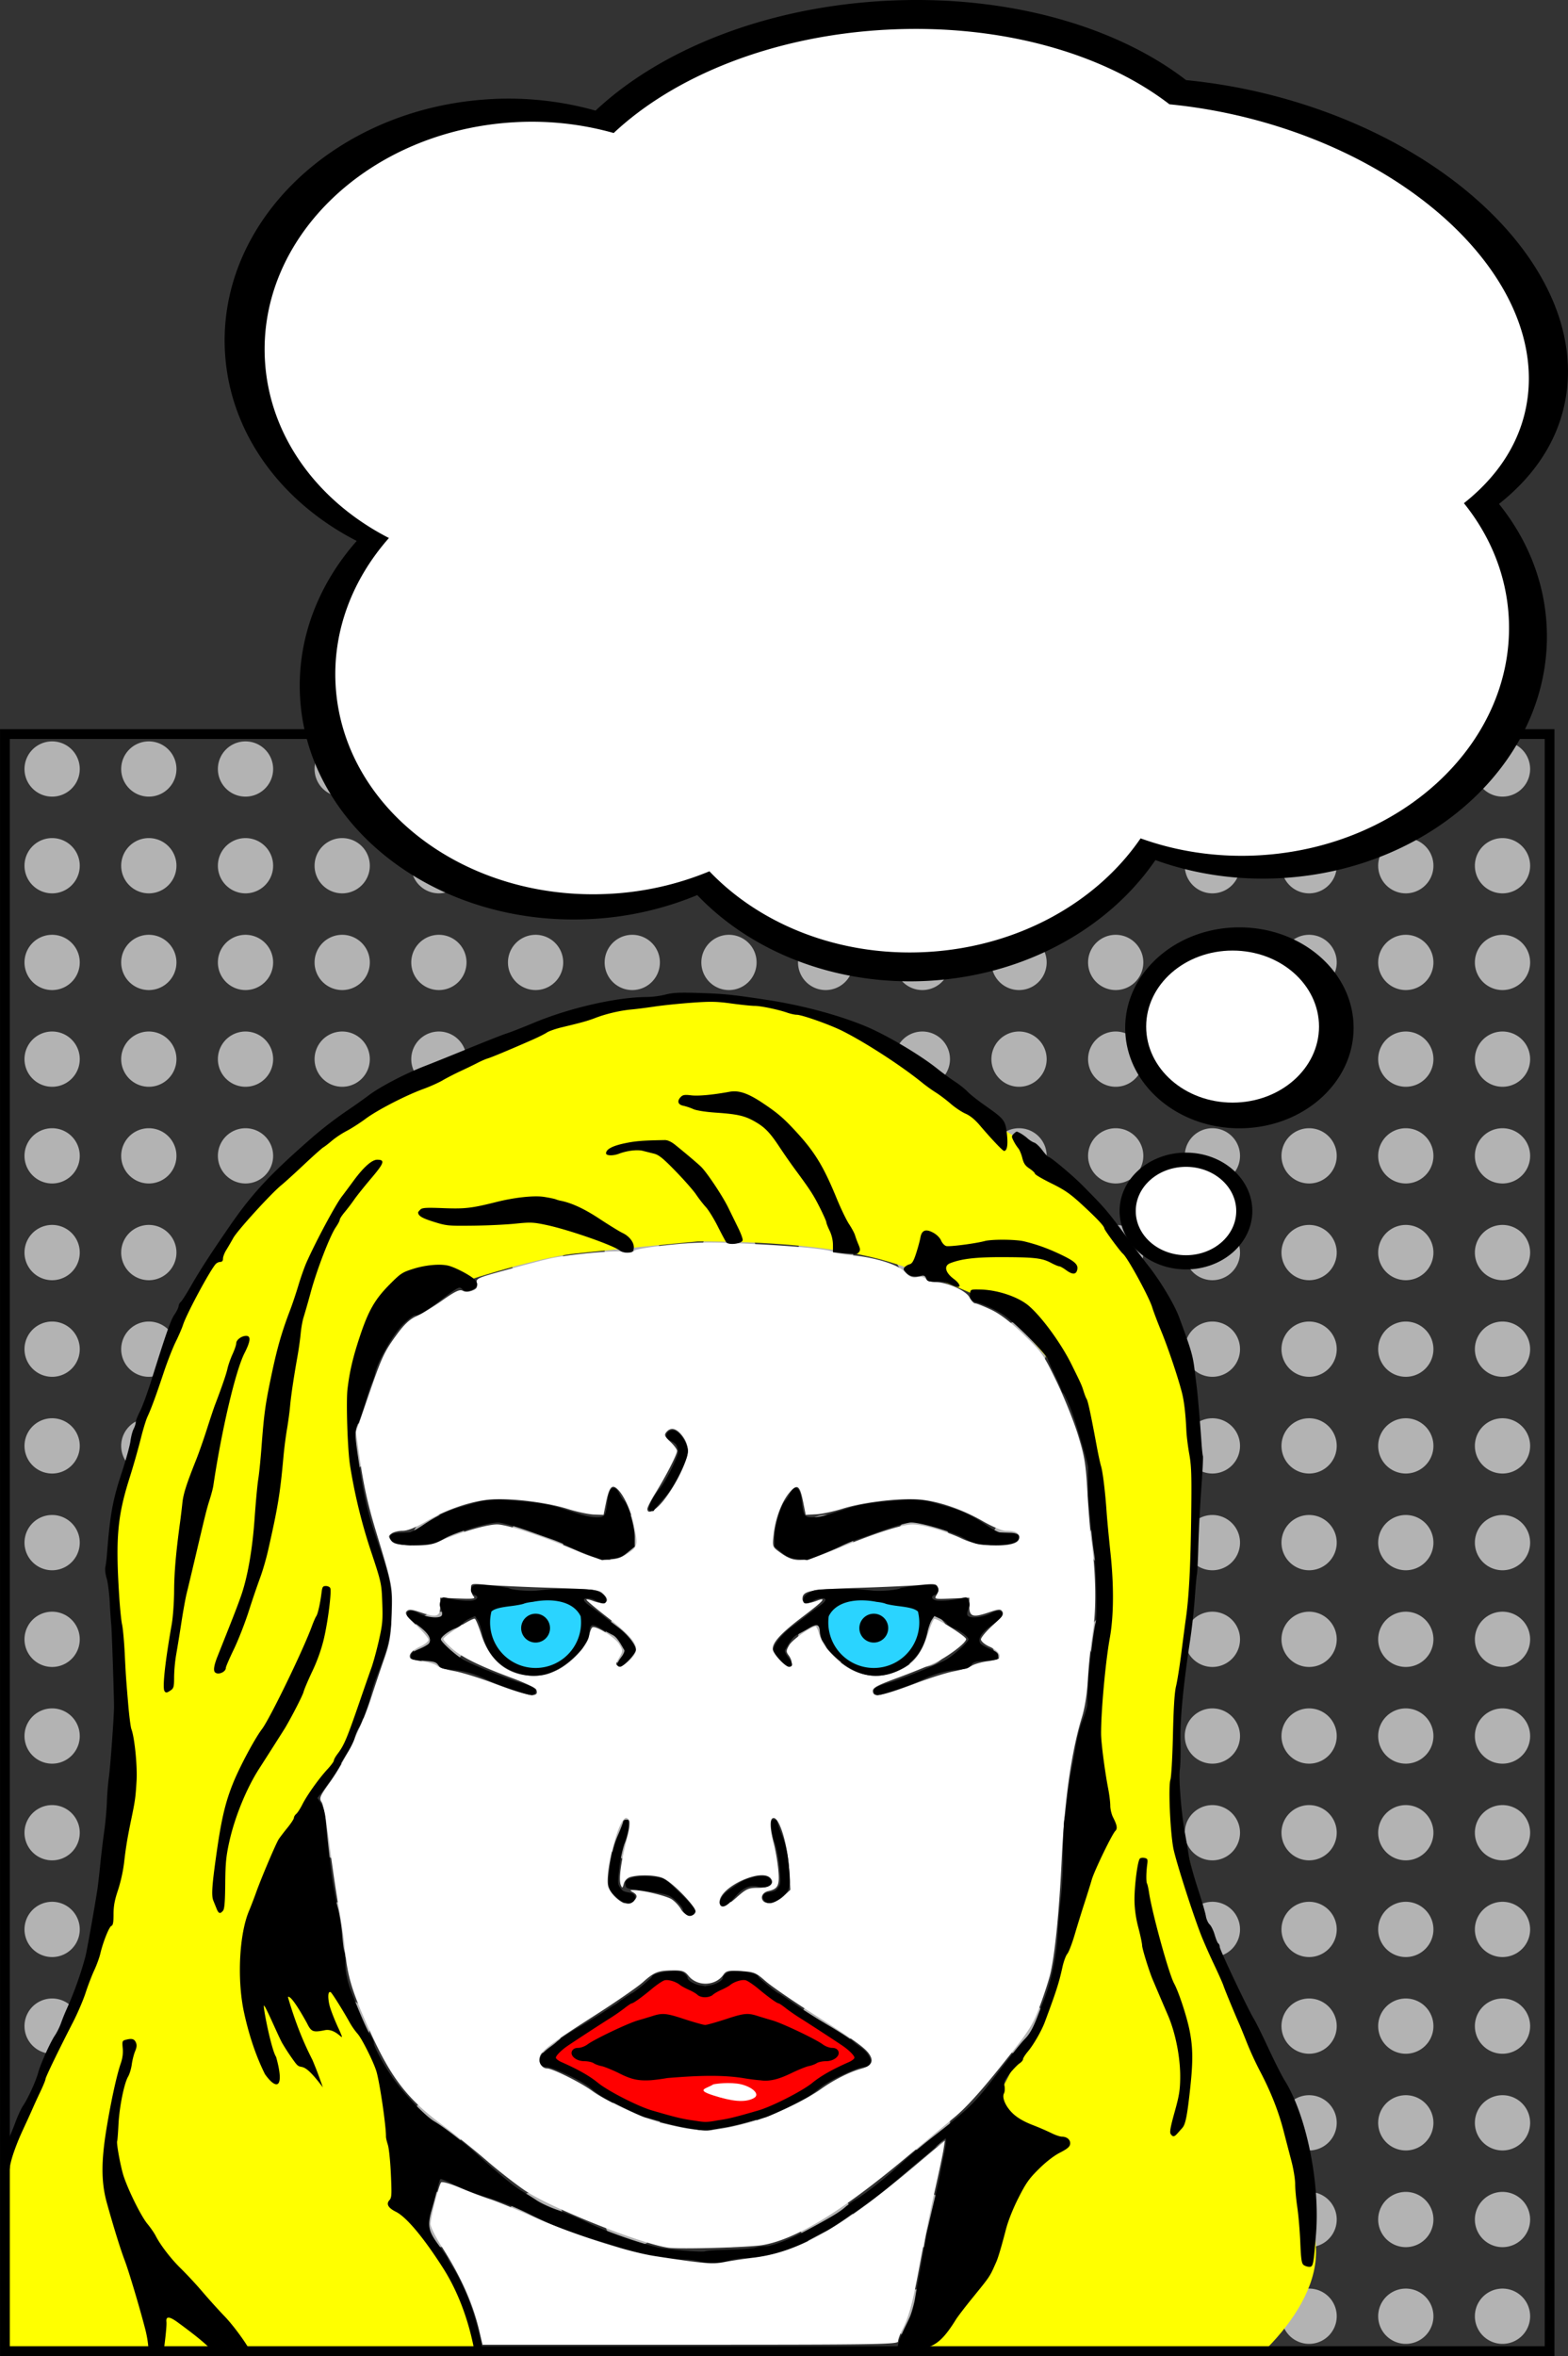
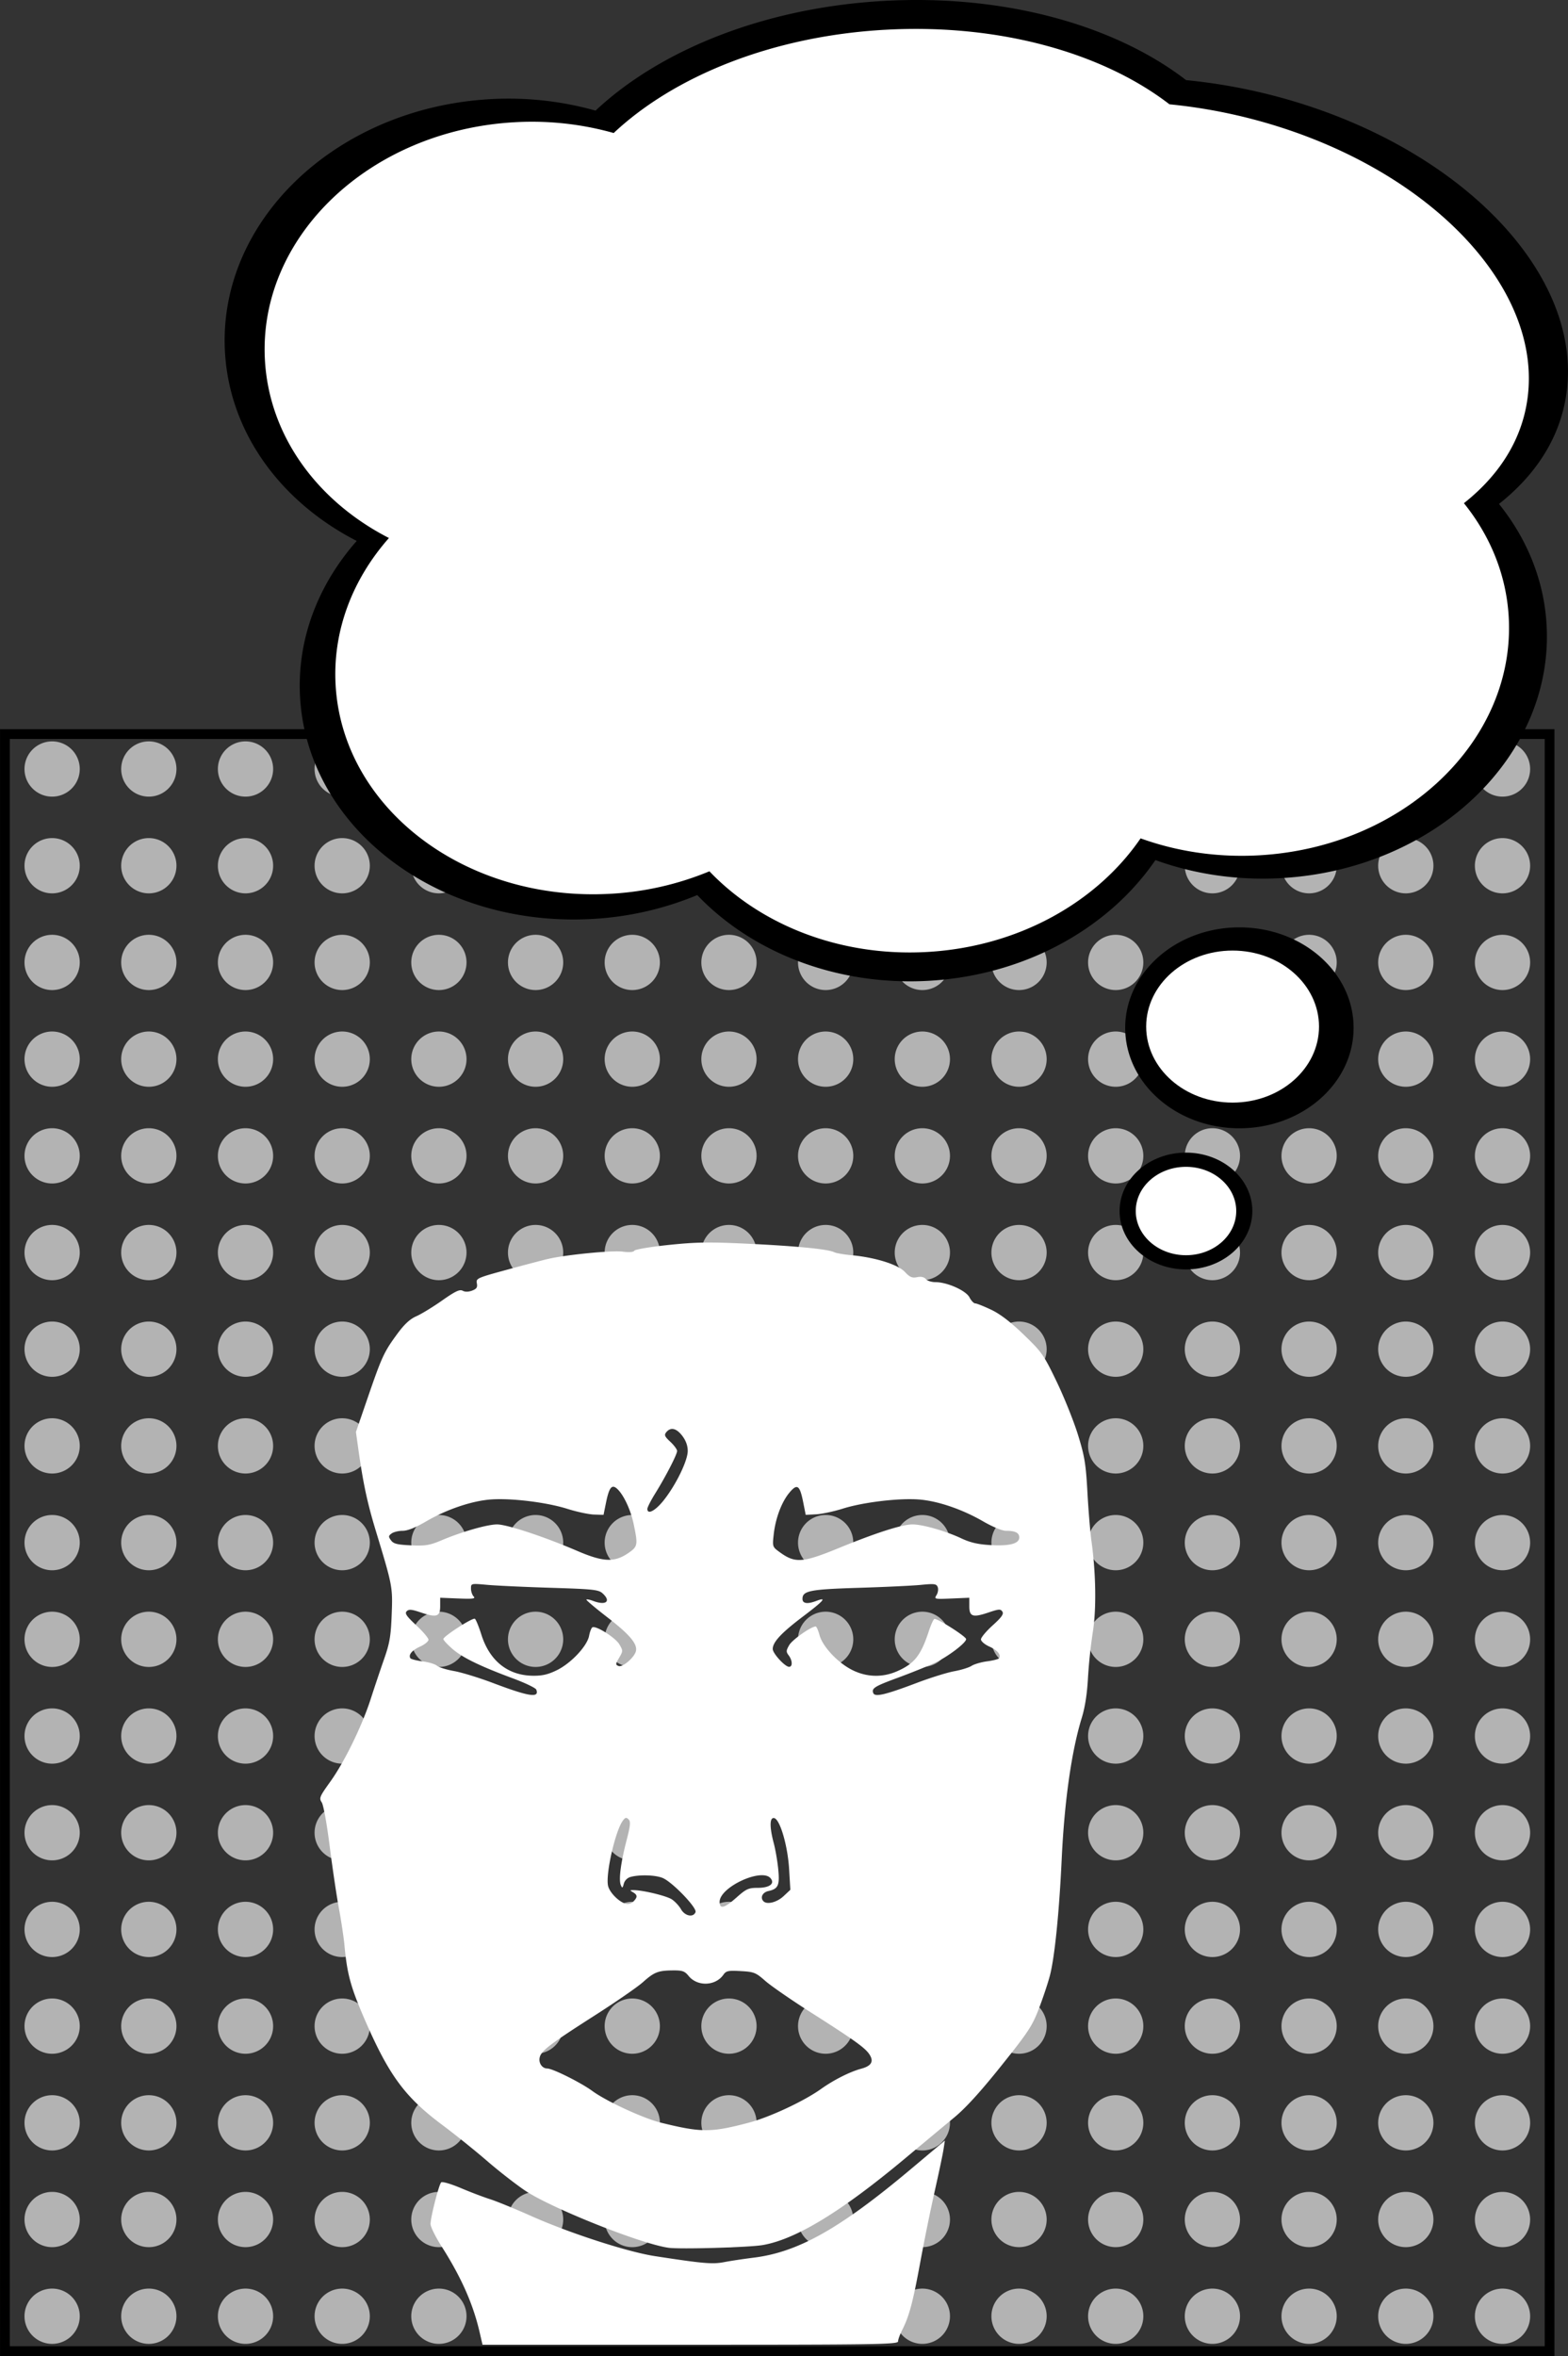
<svg xmlns="http://www.w3.org/2000/svg" viewBox="0 0 160.69 241.43">
  <rect x="0" y="0" width="160.69" height="241.43" fill="#333333" stroke="none" />
  <defs>
    <clipPath id="a" clipPathUnits="userSpaceOnUse">
-       <path stroke="#000" fill="#fff" d="M120.6 650.86h143.92V801.5H120.6z" />
-     </clipPath>
+       </clipPath>
  </defs>
  <g fill="#b3b3b3">
    <path d="M8.174 78.801a2.831 2.831 0 11-5.663 0 2.831 2.831 0 015.663 0zM8.174 88.711a2.831 2.831 0 11-5.663 0 2.831 2.831 0 015.663 0zM8.174 98.621a2.831 2.831 0 11-5.663 0 2.831 2.831 0 015.663 0zM8.174 108.531a2.831 2.831 0 11-5.663 0 2.831 2.831 0 015.663 0zM8.174 118.441a2.831 2.831 0 11-5.663 0 2.831 2.831 0 015.663 0zM8.174 128.351a2.831 2.831 0 11-5.663 0 2.831 2.831 0 015.663 0zM8.174 138.251a2.831 2.831 0 11-5.663 0 2.831 2.831 0 015.663 0zM8.174 148.161a2.831 2.831 0 11-5.663 0 2.831 2.831 0 015.663 0zM8.174 158.074a2.831 2.831 0 11-5.663 0 2.831 2.831 0 015.663 0zM8.174 167.983a2.831 2.831 0 11-5.663 0 2.831 2.831 0 015.663 0zM8.174 177.892a2.831 2.831 0 11-5.663 0 2.831 2.831 0 015.663 0zM8.174 187.8a2.831 2.831 0 11-5.663 0 2.831 2.831 0 015.663 0zM8.174 197.709a2.831 2.831 0 11-5.663 0 2.831 2.831 0 015.663 0zM8.174 207.618a2.831 2.831 0 11-5.663 0 2.831 2.831 0 015.663 0zM8.174 217.527a2.831 2.831 0 11-5.663 0 2.831 2.831 0 015.663 0zM8.174 227.436a2.831 2.831 0 11-5.663 0 2.831 2.831 0 015.663 0zM8.174 237.345a2.831 2.831 0 11-5.663 0 2.831 2.831 0 015.663 0zM18.083 78.801a2.831 2.831 0 11-5.663 0 2.831 2.831 0 015.663 0zM18.083 88.711a2.831 2.831 0 11-5.663 0 2.831 2.831 0 015.663 0zM18.083 98.621a2.831 2.831 0 11-5.663 0 2.831 2.831 0 015.663 0zM18.083 108.531a2.831 2.831 0 11-5.663 0 2.831 2.831 0 015.663 0zM18.083 118.441a2.831 2.831 0 11-5.663 0 2.831 2.831 0 015.663 0zM18.083 128.351a2.831 2.831 0 11-5.663 0 2.831 2.831 0 015.663 0zM18.083 138.251a2.831 2.831 0 11-5.663 0 2.831 2.831 0 015.663 0zM18.083 148.161a2.831 2.831 0 11-5.663 0 2.831 2.831 0 015.663 0zM18.083 158.074a2.831 2.831 0 11-5.663 0 2.831 2.831 0 015.663 0zM18.083 167.983a2.831 2.831 0 11-5.663 0 2.831 2.831 0 015.663 0zM18.083 177.892a2.831 2.831 0 11-5.663 0 2.831 2.831 0 015.663 0zM18.083 187.8a2.831 2.831 0 11-5.663 0 2.831 2.831 0 015.663 0zM18.083 197.709a2.831 2.831 0 11-5.663 0 2.831 2.831 0 015.663 0zM18.083 207.618a2.831 2.831 0 11-5.663 0 2.831 2.831 0 015.663 0zM18.083 217.527a2.831 2.831 0 11-5.663 0 2.831 2.831 0 015.663 0zM18.083 227.436a2.831 2.831 0 11-5.663 0 2.831 2.831 0 015.663 0zM18.083 237.345a2.831 2.831 0 11-5.663 0 2.831 2.831 0 015.663 0zM27.991 78.801a2.831 2.831 0 11-5.662 0 2.831 2.831 0 015.662 0zM27.991 88.711a2.831 2.831 0 11-5.662 0 2.831 2.831 0 015.662 0zM27.991 98.621a2.831 2.831 0 11-5.662 0 2.831 2.831 0 015.662 0zM27.991 108.531a2.831 2.831 0 11-5.662 0 2.831 2.831 0 015.662 0zM27.991 118.441a2.831 2.831 0 11-5.662 0 2.831 2.831 0 015.662 0zM27.991 128.351a2.831 2.831 0 11-5.662 0 2.831 2.831 0 015.662 0zM27.991 138.251a2.831 2.831 0 11-5.662 0 2.831 2.831 0 015.662 0zM27.991 148.161a2.831 2.831 0 11-5.662 0 2.831 2.831 0 015.662 0zM27.991 158.074a2.831 2.831 0 11-5.662 0 2.831 2.831 0 015.662 0zM27.991 167.983a2.831 2.831 0 11-5.662 0 2.831 2.831 0 015.662 0zM27.991 177.892a2.831 2.831 0 11-5.662 0 2.831 2.831 0 015.662 0zM27.991 187.8a2.831 2.831 0 11-5.662 0 2.831 2.831 0 015.662 0zM27.991 197.709a2.831 2.831 0 11-5.662 0 2.831 2.831 0 015.662 0zM27.991 207.618a2.831 2.831 0 11-5.662 0 2.831 2.831 0 015.662 0zM27.991 217.527a2.831 2.831 0 11-5.662 0 2.831 2.831 0 015.662 0zM27.991 227.436a2.831 2.831 0 11-5.662 0 2.831 2.831 0 015.662 0zM27.991 237.345a2.831 2.831 0 11-5.662 0 2.831 2.831 0 015.662 0zM37.9 78.801a2.831 2.831 0 11-5.662 0 2.831 2.831 0 015.662 0zM37.9 88.711a2.831 2.831 0 11-5.662 0 2.831 2.831 0 015.662 0zM37.9 98.621a2.831 2.831 0 11-5.662 0 2.831 2.831 0 015.662 0zM37.9 108.531a2.831 2.831 0 11-5.662 0 2.831 2.831 0 015.662 0zM37.9 118.441a2.831 2.831 0 11-5.662 0 2.831 2.831 0 015.662 0zM37.9 128.351a2.831 2.831 0 11-5.662 0 2.831 2.831 0 015.662 0zM37.9 138.251a2.831 2.831 0 11-5.662 0 2.831 2.831 0 015.662 0zM37.9 148.161a2.831 2.831 0 11-5.662 0 2.831 2.831 0 015.662 0zM37.9 158.074a2.831 2.831 0 11-5.662 0 2.831 2.831 0 015.662 0zM37.9 167.983a2.831 2.831 0 11-5.662 0 2.831 2.831 0 015.662 0zM37.9 177.892a2.831 2.831 0 11-5.662 0 2.831 2.831 0 015.662 0zM37.9 187.8a2.831 2.831 0 11-5.662 0 2.831 2.831 0 015.662 0zM37.9 197.709a2.831 2.831 0 11-5.662 0 2.831 2.831 0 015.662 0zM37.9 207.618a2.831 2.831 0 11-5.662 0 2.831 2.831 0 015.662 0zM37.9 217.527a2.831 2.831 0 11-5.662 0 2.831 2.831 0 015.662 0zM37.9 227.436a2.831 2.831 0 11-5.662 0 2.831 2.831 0 015.662 0zM37.9 237.345a2.831 2.831 0 11-5.662 0 2.831 2.831 0 015.662 0zM47.809 78.801a2.831 2.831 0 11-5.662 0 2.831 2.831 0 015.662 0zM47.809 88.711a2.831 2.831 0 11-5.662 0 2.831 2.831 0 015.662 0zM47.809 98.621a2.831 2.831 0 11-5.662 0 2.831 2.831 0 015.662 0zM47.809 108.531a2.831 2.831 0 11-5.662 0 2.831 2.831 0 015.662 0zM47.809 118.441a2.831 2.831 0 11-5.662 0 2.831 2.831 0 015.662 0zM47.809 128.351a2.831 2.831 0 11-5.662 0 2.831 2.831 0 015.662 0zM47.809 138.251a2.831 2.831 0 11-5.662 0 2.831 2.831 0 015.662 0zM47.809 148.161a2.831 2.831 0 11-5.662 0 2.831 2.831 0 015.662 0zM47.809 158.074a2.831 2.831 0 11-5.662 0 2.831 2.831 0 015.662 0zM47.809 167.983a2.831 2.831 0 11-5.662 0 2.831 2.831 0 015.662 0zM47.809 177.892a2.831 2.831 0 11-5.662 0 2.831 2.831 0 015.662 0zM47.809 187.8a2.831 2.831 0 11-5.662 0 2.831 2.831 0 015.662 0zM47.809 197.709a2.831 2.831 0 11-5.662 0 2.831 2.831 0 015.662 0zM47.809 207.618a2.831 2.831 0 11-5.662 0 2.831 2.831 0 015.662 0zM47.809 217.527a2.831 2.831 0 11-5.662 0 2.831 2.831 0 015.662 0zM47.809 227.436a2.831 2.831 0 11-5.662 0 2.831 2.831 0 015.662 0zM47.809 237.345a2.831 2.831 0 11-5.662 0 2.831 2.831 0 015.662 0zM57.718 78.801a2.831 2.831 0 11-5.662 0 2.831 2.831 0 015.662 0zM57.718 88.711a2.831 2.831 0 11-5.662 0 2.831 2.831 0 015.662 0zM57.718 98.621a2.831 2.831 0 11-5.662 0 2.831 2.831 0 015.662 0zM57.718 108.531a2.831 2.831 0 11-5.662 0 2.831 2.831 0 015.662 0zM57.718 118.441a2.831 2.831 0 11-5.662 0 2.831 2.831 0 015.662 0zM57.718 128.351a2.831 2.831 0 11-5.662 0 2.831 2.831 0 015.662 0zM57.718 138.251a2.831 2.831 0 11-5.662 0 2.831 2.831 0 015.662 0zM57.718 148.161a2.831 2.831 0 11-5.662 0 2.831 2.831 0 015.662 0zM57.718 158.074a2.831 2.831 0 11-5.662 0 2.831 2.831 0 015.662 0zM57.718 167.983a2.831 2.831 0 11-5.662 0 2.831 2.831 0 015.662 0zM57.718 177.892a2.831 2.831 0 11-5.662 0 2.831 2.831 0 015.662 0zM57.718 187.8a2.831 2.831 0 11-5.662 0 2.831 2.831 0 015.662 0zM57.718 197.709a2.831 2.831 0 11-5.662 0 2.831 2.831 0 015.662 0zM57.718 207.618a2.831 2.831 0 11-5.662 0 2.831 2.831 0 015.662 0zM57.718 217.527a2.831 2.831 0 11-5.662 0 2.831 2.831 0 015.662 0zM57.718 227.436a2.831 2.831 0 11-5.662 0 2.831 2.831 0 015.662 0zM57.718 237.345a2.831 2.831 0 11-5.662 0 2.831 2.831 0 015.662 0zM67.627 78.801a2.831 2.831 0 11-5.662 0 2.831 2.831 0 015.662 0zM67.627 88.711a2.831 2.831 0 11-5.662 0 2.831 2.831 0 015.662 0zM67.627 98.621a2.831 2.831 0 11-5.662 0 2.831 2.831 0 015.662 0zM67.627 108.531a2.831 2.831 0 11-5.662 0 2.831 2.831 0 015.662 0zM67.627 118.441a2.831 2.831 0 11-5.662 0 2.831 2.831 0 015.662 0zM67.627 128.351a2.831 2.831 0 11-5.662 0 2.831 2.831 0 015.662 0zM67.627 138.251a2.831 2.831 0 11-5.662 0 2.831 2.831 0 015.662 0zM67.627 148.161a2.831 2.831 0 11-5.662 0 2.831 2.831 0 015.662 0zM67.627 158.074a2.831 2.831 0 11-5.662 0 2.831 2.831 0 015.662 0zM67.627 167.983a2.831 2.831 0 11-5.662 0 2.831 2.831 0 015.662 0zM67.627 177.892a2.831 2.831 0 11-5.662 0 2.831 2.831 0 015.662 0zM67.627 187.8a2.831 2.831 0 11-5.662 0 2.831 2.831 0 015.662 0zM67.627 197.709a2.831 2.831 0 11-5.662 0 2.831 2.831 0 015.662 0zM67.627 207.618a2.831 2.831 0 11-5.662 0 2.831 2.831 0 015.662 0zM67.627 217.527a2.831 2.831 0 11-5.662 0 2.831 2.831 0 015.662 0zM67.627 227.436a2.831 2.831 0 11-5.662 0 2.831 2.831 0 015.662 0zM67.627 237.345a2.831 2.831 0 11-5.662 0 2.831 2.831 0 015.662 0zM77.536 78.801a2.831 2.831 0 11-5.662 0 2.831 2.831 0 015.662 0zM77.536 88.711a2.831 2.831 0 11-5.662 0 2.831 2.831 0 015.662 0zM77.536 98.621a2.831 2.831 0 11-5.662 0 2.831 2.831 0 015.662 0zM77.536 108.531a2.831 2.831 0 11-5.662 0 2.831 2.831 0 015.662 0zM77.536 118.441a2.831 2.831 0 11-5.662 0 2.831 2.831 0 015.662 0zM77.536 128.351a2.831 2.831 0 11-5.662 0 2.831 2.831 0 015.662 0zM77.536 138.251a2.831 2.831 0 11-5.662 0 2.831 2.831 0 015.662 0zM77.536 148.161a2.831 2.831 0 11-5.662 0 2.831 2.831 0 015.662 0zM77.536 158.074a2.831 2.831 0 11-5.662 0 2.831 2.831 0 015.662 0zM77.536 167.983a2.831 2.831 0 11-5.662 0 2.831 2.831 0 015.662 0zM77.536 177.892a2.831 2.831 0 11-5.662 0 2.831 2.831 0 015.662 0zM77.536 187.8a2.831 2.831 0 11-5.662 0 2.831 2.831 0 015.662 0zM77.536 197.709a2.831 2.831 0 11-5.662 0 2.831 2.831 0 015.662 0zM77.536 207.618a2.831 2.831 0 11-5.662 0 2.831 2.831 0 015.662 0zM77.536 217.527a2.831 2.831 0 11-5.662 0 2.831 2.831 0 015.662 0zM77.536 227.436a2.831 2.831 0 11-5.662 0 2.831 2.831 0 015.662 0zM77.536 237.345a2.831 2.831 0 11-5.662 0 2.831 2.831 0 015.662 0zM87.445 78.801a2.831 2.831 0 11-5.662 0 2.831 2.831 0 015.662 0zM87.445 88.711a2.831 2.831 0 11-5.662 0 2.831 2.831 0 015.662 0zM87.445 98.621a2.831 2.831 0 11-5.662 0 2.831 2.831 0 015.662 0zM87.445 108.531a2.831 2.831 0 11-5.662 0 2.831 2.831 0 015.662 0zM87.445 118.441a2.831 2.831 0 11-5.662 0 2.831 2.831 0 015.662 0zM87.445 128.351a2.831 2.831 0 11-5.662 0 2.831 2.831 0 015.662 0zM87.445 138.251a2.831 2.831 0 11-5.662 0 2.831 2.831 0 015.662 0zM87.445 148.161a2.831 2.831 0 11-5.662 0 2.831 2.831 0 015.662 0zM87.445 158.074a2.831 2.831 0 11-5.662 0 2.831 2.831 0 015.662 0zM87.445 167.983a2.831 2.831 0 11-5.662 0 2.831 2.831 0 015.662 0zM87.445 177.892a2.831 2.831 0 11-5.662 0 2.831 2.831 0 015.662 0zM87.445 187.8a2.831 2.831 0 11-5.662 0 2.831 2.831 0 015.662 0zM87.445 197.709a2.831 2.831 0 11-5.662 0 2.831 2.831 0 015.662 0zM87.445 207.618a2.831 2.831 0 11-5.662 0 2.831 2.831 0 015.662 0zM87.445 217.527a2.831 2.831 0 11-5.662 0 2.831 2.831 0 015.662 0zM87.445 227.436a2.831 2.831 0 11-5.662 0 2.831 2.831 0 015.662 0zM87.445 237.345a2.831 2.831 0 11-5.662 0 2.831 2.831 0 015.662 0zM97.354 78.801a2.831 2.831 0 11-5.662 0 2.831 2.831 0 015.662 0zM97.354 88.711a2.831 2.831 0 11-5.662 0 2.831 2.831 0 015.662 0zM97.354 98.621a2.831 2.831 0 11-5.662 0 2.831 2.831 0 015.662 0zM97.354 108.531a2.831 2.831 0 11-5.662 0 2.831 2.831 0 015.662 0zM97.354 118.441a2.831 2.831 0 11-5.662 0 2.831 2.831 0 015.662 0zM97.354 128.351a2.831 2.831 0 11-5.662 0 2.831 2.831 0 015.662 0zM97.354 138.251a2.831 2.831 0 11-5.662 0 2.831 2.831 0 015.662 0zM97.354 148.161a2.831 2.831 0 11-5.662 0 2.831 2.831 0 015.662 0zM97.354 158.074a2.831 2.831 0 11-5.662 0 2.831 2.831 0 015.662 0zM97.354 167.983a2.831 2.831 0 11-5.662 0 2.831 2.831 0 015.662 0zM97.354 177.892a2.831 2.831 0 11-5.662 0 2.831 2.831 0 015.662 0zM97.354 187.8a2.831 2.831 0 11-5.662 0 2.831 2.831 0 015.662 0zM97.354 197.709a2.831 2.831 0 11-5.662 0 2.831 2.831 0 015.662 0zM97.354 207.618a2.831 2.831 0 11-5.662 0 2.831 2.831 0 015.662 0zM97.354 217.527a2.831 2.831 0 11-5.662 0 2.831 2.831 0 015.662 0zM97.354 227.436a2.831 2.831 0 11-5.662 0 2.831 2.831 0 015.662 0zM97.354 237.345a2.831 2.831 0 11-5.662 0 2.831 2.831 0 015.662 0zM107.263 78.801a2.831 2.831 0 11-5.662 0 2.831 2.831 0 015.662 0zM107.263 88.711a2.831 2.831 0 11-5.662 0 2.831 2.831 0 015.662 0zM107.263 98.621a2.831 2.831 0 11-5.662 0 2.831 2.831 0 015.662 0zM107.263 108.531a2.831 2.831 0 11-5.662 0 2.831 2.831 0 015.662 0zM107.263 118.441a2.831 2.831 0 11-5.662 0 2.831 2.831 0 015.662 0zM107.263 128.351a2.831 2.831 0 11-5.662 0 2.831 2.831 0 015.662 0zM107.263 138.251a2.831 2.831 0 11-5.662 0 2.831 2.831 0 015.662 0zM107.263 148.161a2.831 2.831 0 11-5.662 0 2.831 2.831 0 015.662 0zM107.263 158.074a2.831 2.831 0 11-5.662 0 2.831 2.831 0 015.662 0zM107.263 167.983a2.831 2.831 0 11-5.662 0 2.831 2.831 0 015.662 0zM107.263 177.892a2.831 2.831 0 11-5.662 0 2.831 2.831 0 015.662 0zM107.263 187.8a2.831 2.831 0 11-5.662 0 2.831 2.831 0 015.662 0zM107.263 197.709a2.831 2.831 0 11-5.662 0 2.831 2.831 0 015.662 0zM107.263 207.618a2.831 2.831 0 11-5.662 0 2.831 2.831 0 015.662 0zM107.263 217.527a2.831 2.831 0 11-5.662 0 2.831 2.831 0 015.662 0zM107.263 227.436a2.831 2.831 0 11-5.662 0 2.831 2.831 0 015.662 0zM107.263 237.345a2.831 2.831 0 11-5.662 0 2.831 2.831 0 015.662 0zM117.169 78.801a2.831 2.831 0 11-5.662 0 2.831 2.831 0 015.662 0zM117.169 88.711a2.831 2.831 0 11-5.662 0 2.831 2.831 0 015.662 0zM117.169 98.621a2.831 2.831 0 11-5.662 0 2.831 2.831 0 015.662 0zM117.169 108.531a2.831 2.831 0 11-5.662 0 2.831 2.831 0 015.662 0zM117.169 118.441a2.831 2.831 0 11-5.662 0 2.831 2.831 0 015.662 0zM117.169 128.351a2.831 2.831 0 11-5.662 0 2.831 2.831 0 015.662 0zM117.169 138.251a2.831 2.831 0 11-5.662 0 2.831 2.831 0 015.662 0zM117.169 148.161a2.831 2.831 0 11-5.662 0 2.831 2.831 0 015.662 0zM117.169 158.074a2.831 2.831 0 11-5.662 0 2.831 2.831 0 015.662 0zM117.169 167.983a2.831 2.831 0 11-5.662 0 2.831 2.831 0 015.662 0zM117.169 177.892a2.831 2.831 0 11-5.662 0 2.831 2.831 0 015.662 0zM117.169 187.8a2.831 2.831 0 11-5.662 0 2.831 2.831 0 015.662 0zM117.169 197.709a2.831 2.831 0 11-5.662 0 2.831 2.831 0 015.662 0zM117.169 207.618a2.831 2.831 0 11-5.662 0 2.831 2.831 0 015.662 0zM117.169 217.527a2.831 2.831 0 11-5.662 0 2.831 2.831 0 015.662 0zM117.169 227.436a2.831 2.831 0 11-5.662 0 2.831 2.831 0 015.662 0zM117.169 237.345a2.831 2.831 0 11-5.662 0 2.831 2.831 0 015.662 0zM127.079 78.801a2.831 2.831 0 11-5.662 0 2.831 2.831 0 015.662 0zM127.079 88.711a2.831 2.831 0 11-5.662 0 2.831 2.831 0 015.662 0zM127.079 98.621a2.831 2.831 0 11-5.662 0 2.831 2.831 0 015.662 0zM127.079 108.531a2.831 2.831 0 11-5.662 0 2.831 2.831 0 015.662 0zM127.079 118.441a2.831 2.831 0 11-5.662 0 2.831 2.831 0 015.662 0zM127.079 128.351a2.831 2.831 0 11-5.662 0 2.831 2.831 0 015.662 0zM127.079 138.251a2.831 2.831 0 11-5.662 0 2.831 2.831 0 015.662 0zM127.079 148.161a2.831 2.831 0 11-5.662 0 2.831 2.831 0 015.662 0zM127.079 158.074a2.831 2.831 0 11-5.662 0 2.831 2.831 0 015.662 0zM127.079 167.983a2.831 2.831 0 11-5.662 0 2.831 2.831 0 015.662 0zM127.079 177.892a2.831 2.831 0 11-5.662 0 2.831 2.831 0 015.662 0zM127.079 187.8a2.831 2.831 0 11-5.662 0 2.831 2.831 0 015.662 0zM127.079 197.709a2.831 2.831 0 11-5.662 0 2.831 2.831 0 015.662 0zM127.079 207.618a2.831 2.831 0 11-5.662 0 2.831 2.831 0 015.662 0zM127.079 217.527a2.831 2.831 0 11-5.662 0 2.831 2.831 0 015.662 0zM127.079 227.436a2.831 2.831 0 11-5.662 0 2.831 2.831 0 015.662 0zM127.079 237.345a2.831 2.831 0 11-5.662 0 2.831 2.831 0 015.662 0zM136.989 78.801a2.831 2.831 0 11-5.662 0 2.831 2.831 0 015.662 0zM136.989 88.711a2.831 2.831 0 11-5.662 0 2.831 2.831 0 015.662 0zM136.989 98.621a2.831 2.831 0 11-5.662 0 2.831 2.831 0 015.662 0zM136.989 108.531a2.831 2.831 0 11-5.662 0 2.831 2.831 0 015.662 0zM136.989 118.441a2.831 2.831 0 11-5.662 0 2.831 2.831 0 015.662 0zM136.989 128.351a2.831 2.831 0 11-5.662 0 2.831 2.831 0 015.662 0zM136.989 138.251a2.831 2.831 0 11-5.662 0 2.831 2.831 0 015.662 0zM136.989 148.161a2.831 2.831 0 11-5.662 0 2.831 2.831 0 015.662 0zM136.989 158.074a2.831 2.831 0 11-5.662 0 2.831 2.831 0 015.662 0zM136.989 167.983a2.831 2.831 0 11-5.662 0 2.831 2.831 0 015.662 0zM136.989 177.892a2.831 2.831 0 11-5.662 0 2.831 2.831 0 015.662 0zM136.989 187.8a2.831 2.831 0 11-5.662 0 2.831 2.831 0 015.662 0zM136.989 197.709a2.831 2.831 0 11-5.662 0 2.831 2.831 0 015.662 0zM136.989 207.618a2.831 2.831 0 11-5.662 0 2.831 2.831 0 015.662 0zM136.989 217.527a2.831 2.831 0 11-5.662 0 2.831 2.831 0 015.662 0zM136.989 227.436a2.831 2.831 0 11-5.662 0 2.831 2.831 0 015.662 0zM136.989 237.345a2.831 2.831 0 11-5.662 0 2.831 2.831 0 015.662 0zM146.899 78.801a2.831 2.831 0 11-5.662 0 2.831 2.831 0 015.662 0zM146.899 88.711a2.831 2.831 0 11-5.662 0 2.831 2.831 0 015.662 0zM146.899 98.621a2.831 2.831 0 11-5.662 0 2.831 2.831 0 015.662 0zM146.899 108.531a2.831 2.831 0 11-5.662 0 2.831 2.831 0 015.662 0zM146.899 118.441a2.831 2.831 0 11-5.662 0 2.831 2.831 0 015.662 0zM146.899 128.351a2.831 2.831 0 11-5.662 0 2.831 2.831 0 015.662 0zM146.899 138.251a2.831 2.831 0 11-5.662 0 2.831 2.831 0 015.662 0zM146.899 148.161a2.831 2.831 0 11-5.662 0 2.831 2.831 0 015.662 0zM146.899 158.074a2.831 2.831 0 11-5.662 0 2.831 2.831 0 015.662 0zM146.899 167.983a2.831 2.831 0 11-5.662 0 2.831 2.831 0 015.662 0zM146.899 177.892a2.831 2.831 0 11-5.662 0 2.831 2.831 0 015.662 0zM146.899 187.8a2.831 2.831 0 11-5.662 0 2.831 2.831 0 015.662 0zM146.899 197.709a2.831 2.831 0 11-5.662 0 2.831 2.831 0 015.662 0zM146.899 207.618a2.831 2.831 0 11-5.662 0 2.831 2.831 0 015.662 0zM146.899 217.527a2.831 2.831 0 11-5.662 0 2.831 2.831 0 015.662 0zM146.899 227.436a2.831 2.831 0 11-5.662 0 2.831 2.831 0 015.662 0zM146.899 237.345a2.831 2.831 0 11-5.662 0 2.831 2.831 0 015.662 0zM156.809 78.801a2.831 2.831 0 11-5.662 0 2.831 2.831 0 015.662 0zM156.809 88.711a2.831 2.831 0 11-5.662 0 2.831 2.831 0 015.662 0zM156.809 98.621a2.831 2.831 0 11-5.662 0 2.831 2.831 0 015.662 0zM156.809 108.531a2.831 2.831 0 11-5.662 0 2.831 2.831 0 015.662 0zM156.809 118.441a2.831 2.831 0 11-5.662 0 2.831 2.831 0 015.662 0zM156.809 128.351a2.831 2.831 0 11-5.662 0 2.831 2.831 0 015.662 0zM156.809 138.251a2.831 2.831 0 11-5.662 0 2.831 2.831 0 015.662 0zM156.809 148.161a2.831 2.831 0 11-5.662 0 2.831 2.831 0 015.662 0zM156.809 158.074a2.831 2.831 0 11-5.662 0 2.831 2.831 0 015.662 0zM156.809 167.983a2.831 2.831 0 11-5.662 0 2.831 2.831 0 015.662 0zM156.809 177.892a2.831 2.831 0 11-5.662 0 2.831 2.831 0 015.662 0zM156.809 187.8a2.831 2.831 0 11-5.662 0 2.831 2.831 0 015.662 0zM156.809 197.709a2.831 2.831 0 11-5.662 0 2.831 2.831 0 015.662 0zM156.809 207.618a2.831 2.831 0 11-5.662 0 2.831 2.831 0 015.662 0zM156.809 217.527a2.831 2.831 0 11-5.662 0 2.831 2.831 0 015.662 0zM156.809 227.436a2.831 2.831 0 11-5.662 0 2.831 2.831 0 015.662 0zM156.809 237.345a2.831 2.831 0 11-5.662 0 2.831 2.831 0 015.662 0z" />
  </g>
  <path d="M90.579.094C78.305.782 67.631 5.14 61.032 11.335a32.872 32.872 0 00-10.783-1.175c-15.77.884-27.947 12.47-27.195 25.9.466 8.322 5.772 15.405 13.503 19.37-3.936 4.462-6.14 10.05-5.806 16.005.753 13.431 14.15 23.616 29.92 22.733a32.726 32.726 0 0010.784-2.449c5.531 5.802 14.183 9.319 23.696 8.786 10-.56 18.528-5.458 23.257-12.371 3.93 1.42 8.313 2.103 12.895 1.847 15.77-.884 27.946-12.501 27.193-25.932-.26-4.633-2.033-8.872-4.88-12.41 3.239-2.558 5.562-5.747 6.545-9.49 3.43-13.05-10.265-27.64-30.573-32.579a58.258 58.258 0 00-8.037-1.36C114.311 2.63 103.048-.605 90.58.094zM138.717 105.322c0 5.686-5.24 10.295-11.703 10.295-6.464 0-11.703-4.61-11.703-10.295s5.24-10.294 11.703-10.294c6.464 0 11.703 4.609 11.703 10.294z" />
  <path d="M135.173 105.195c0 4.302-3.965 7.79-8.856 7.79s-8.856-3.488-8.856-7.79c0-4.303 3.965-7.79 8.856-7.79s8.856 3.487 8.856 7.79z" fill="#fff" />
  <path d="M128.341 124.094c0 3.305-3.046 5.984-6.803 5.984s-6.803-2.68-6.803-5.984c0-3.305 3.046-5.985 6.803-5.985s6.803 2.68 6.803 5.985z" />
  <path d="M126.69 124.095c0 2.5-2.305 4.528-5.148 4.528-2.844 0-5.148-2.027-5.148-4.528 0-2.501 2.304-4.529 5.148-4.529 2.843 0 5.148 2.028 5.148 4.529zM68.519 230.331c-2.779-.375-12.019-4.056-14.7-5.856-.958-.644-2.722-2.019-3.92-3.056s-3.256-2.69-4.573-3.675c-3.834-2.862-5.462-5.074-7.945-10.793-1.442-3.322-1.808-4.66-2.081-7.622-.072-.778-.33-2.493-.574-3.811-.243-1.318-.668-4.189-.945-6.38-.285-2.26-.636-4.186-.81-4.45-.286-.43-.22-.59.874-2.113 1.45-2.017 3.265-5.735 4.155-8.508.366-1.138.974-2.951 1.352-4.03.582-1.66.703-2.359.788-4.573.11-2.858.099-2.915-1.627-8.602-.874-2.878-1.302-4.882-1.793-8.384l-.243-1.743 1.236-3.593c1.424-4.138 1.652-4.627 3.024-6.49.71-.964 1.283-1.492 1.928-1.775.505-.22 1.693-.946 2.64-1.611 1.354-.952 1.804-1.166 2.109-1.003.249.134.596.128.97-.014.461-.175.563-.332.484-.746-.096-.505.017-.556 3.079-1.39 1.748-.476 3.64-.974 4.205-1.106 1.836-.43 6.57-.896 7.653-.752.67.089 1.11.054 1.203-.096.08-.13 1.655-.394 3.5-.587 2.826-.296 4.114-.315 8.162-.124 4.937.234 8.207.555 8.817.866.19.097.982.235 1.761.307 2.441.225 4.772.952 5.48 1.71.507.543.743.645 1.256.542.415-.083.72-.018.894.191.145.175.586.318.98.318 1.208 0 3.133.859 3.495 1.56.176.34.44.618.586.618.147 0 .878.289 1.624.642.93.44 1.98 1.243 3.34 2.553 1.882 1.815 2.053 2.06 3.39 4.837.773 1.61 1.756 4.062 2.184 5.45.677 2.196.803 2.96.964 5.884.102 1.847.287 4.084.41 4.97.463 3.328.517 7.006.137 9.37a54.332 54.332 0 00-.492 4.683c-.087 1.608-.304 3.003-.635 4.078-1.048 3.404-1.778 8.534-2.055 14.439-.257 5.488-.721 10.082-1.209 11.963-.194.75-.7 2.27-1.123 3.375-.69 1.804-1.087 2.408-3.864 5.88-2.117 2.648-3.638 4.32-4.818 5.294-.948.784-3.194 2.654-4.99 4.155-6.592 5.508-11.248 8.342-14.659 8.923-1.377.234-8.43.436-9.623.275zm8.233-12.823c2.134-.563 5.615-2.188 7.38-3.444 1.318-.939 2.967-1.77 4.132-2.084 1.046-.282 1.308-.744.833-1.469-.44-.67-1.542-1.46-5.98-4.285-2.004-1.277-4.116-2.735-4.692-3.243-.972-.856-1.151-.927-2.508-1.004-1.286-.073-1.5-.028-1.779.37-.82 1.172-2.673 1.234-3.575.12-.392-.483-.63-.568-1.586-.56-1.53.012-1.93.168-3.093 1.207-.551.493-2.756 2.016-4.9 3.387-4.592 2.935-5.5 3.624-5.671 4.304-.145.578.24 1.153.771 1.153.548 0 3.453 1.449 4.614 2.301 1.44 1.056 5.24 2.811 7.059 3.258 4.136 1.018 5.105 1.016 8.996-.01zm-5.474-21.573c.168-.436-2.35-3.057-3.35-3.49-.728-.315-2.39-.37-3.321-.11a1.01 1.01 0 00-.678.686c-.125.475-.16.491-.309.141-.228-.538-.006-2.275.584-4.554.402-1.55.44-1.952.211-2.178-.228-.225-.339-.199-.586.136-.772 1.046-1.778 5.474-1.516 6.669.146.664 1.07 1.618 1.773 1.83.295.089.595.012.817-.209.449-.449.44-.679-.032-.954-.35-.204-.345-.222.055-.22.956.002 3.37.585 3.92.945.323.211.748.668.946 1.017.399.7 1.264.87 1.486.291zm4.21-1.506c.985-.875 1.217-.98 2.158-.98 1.212 0 1.787-.425 1.326-.98-.908-1.095-5.226.902-5.226 2.418 0 .778.498.647 1.742-.458zm4.8-.117l.707-.661-.126-2.116c-.143-2.413-.937-5.118-1.535-5.235-.465-.09-.481.908-.042 2.56.174.65.381 1.85.461 2.666.165 1.67.002 2.03-1.013 2.253-.606.132-.863.68-.494 1.049.362.361 1.377.105 2.041-.516zm-25.33-21.176c-.065-.168-1.132-.683-2.37-1.143-3.396-1.26-5.203-2.141-6.228-3.034-.509-.444-.925-.895-.925-1.003 0-.285 3.003-2.22 3.229-2.08.104.065.403.792.663 1.616.852 2.7 2.707 4.186 5.269 4.222.964.014 1.56-.123 2.47-.568 1.457-.713 3.107-2.472 3.304-3.522.078-.412.228-.803.335-.869.349-.215 2.361 1.05 2.765 1.739.382.652.381.694-.021 1.38-.38.646-.385.718-.055.844.396.152 1.55-.811 1.759-1.47.233-.736-.571-1.716-2.855-3.479-1.262-.974-2.254-1.811-2.204-1.86s.354.01.678.134c1.328.504 1.892.055.974-.777-.41-.371-.967-.43-5.281-.563-2.653-.082-5.583-.217-6.511-.301-1.684-.152-1.688-.152-1.688.377 0 .291.123.656.272.811.223.23-.067.269-1.579.207l-1.85-.075v.868c0 1.076-.36 1.19-1.996.635-.934-.318-1.214-.34-1.434-.12-.22.221-.027.504.98 1.442.688.642 1.251 1.307 1.251 1.479 0 .172-.386.486-.858.7-.827.372-1.217.84-.998 1.194.057.093.62.238 1.252.321.63.084 1.294.285 1.474.446.18.162.965.407 1.744.545.778.138 2.569.687 3.978 1.22 3.72 1.407 4.796 1.573 4.455.684zm39.011-.694c1.394-.527 3.115-1.063 3.824-1.19.71-.129 1.507-.376 1.773-.55.266-.174.986-.383 1.6-.465.615-.081 1.166-.224 1.223-.317.22-.355-.171-.822-.998-1.195-.476-.214-.86-.542-.862-.735-.002-.191.539-.838 1.2-1.437.921-.833 1.155-1.164.995-1.41-.182-.28-.358-.27-1.382.077-1.648.56-2.007.448-2.007-.63v-.868l-1.813.077c-1.76.076-1.805.065-1.545-.352.148-.236.202-.603.121-.814-.13-.34-.333-.366-1.722-.23-.866.086-3.73.221-6.366.302-5.01.153-5.771.302-5.771 1.134 0 .484.504.556 1.431.204 1.114-.424.774-.031-1.395 1.612-2.211 1.674-3.085 2.614-3.085 3.317 0 .455 1.258 1.828 1.676 1.828.375 0 .35-.656-.043-1.176-.274-.363-.267-.492.062-1.057.32-.55 2.235-1.897 2.707-1.903.085-.001.263.402.396.895.32 1.185 1.906 2.862 3.402 3.593 1.477.723 3.074.754 4.574.09 1.748-.773 2.41-1.613 3.22-4.087.205-.628.457-1.193.56-1.257.222-.137 3.264 1.787 3.264 2.064 0 .394-1.904 1.829-3.25 2.45-.768.353-2.423 1.02-3.676 1.481-2.46.904-2.78 1.101-2.59 1.595.165.433 1.21.19 4.477-1.046zm-29.554-13.317c.947-.656.975-.818.513-2.996-.314-1.486-1.075-3.068-1.74-3.62-.502-.416-.773-.052-1.08 1.45l-.258 1.27-.979-.032c-.538-.018-1.761-.28-2.718-.582-2.11-.666-5.692-1.111-7.795-.968-1.96.133-4.563 1.009-6.684 2.249-1.095.64-1.908.966-2.409.966-.416 0-.925.123-1.132.274-.332.244-.34.325-.06.706.257.352.628.444 2.044.509 1.498.068 1.916 0 3.123-.511 2.084-.882 4.704-1.632 5.704-1.632 1.01 0 4.844 1.267 8.211 2.714 2.687 1.155 3.824 1.199 5.26.203zm21.551-.498c3.83-1.569 6.485-2.419 7.555-2.419 1.033 0 3.4.677 5 1.43.923.434 1.704.614 2.992.688 1.962.113 2.94-.147 2.94-.782 0-.48-.404-.682-1.358-.682-.395 0-1.36-.4-2.36-.976-2.181-1.258-4.7-2.107-6.65-2.239-2.075-.141-5.677.3-7.716.944-.914.288-2.143.55-2.73.58l-1.07.057-.253-1.275c-.352-1.77-.611-1.957-1.404-1.016-.803.952-1.433 2.617-1.62 4.276-.141 1.259-.131 1.291.557 1.798 1.63 1.2 2.363 1.154 6.117-.384zm-17.958-4.88c1.254-1.57 2.471-4.066 2.471-5.068 0-.537-.189-1.062-.555-1.542-.602-.79-1.187-.927-1.636-.386-.243.292-.182.439.409.991.381.357.693.779.693.938 0 .357-1.167 2.622-2.245 4.358-.442.711-.804 1.422-.804 1.579 0 .625.811.203 1.667-.869z" fill="#fff" />
  <g transform="matrix(1.1 0 0 1.1 -132.152 -640.689)" clip-path="url(#a)">
    <path d="M185.15 698.09c6.2 0 12.263.414 16.948 1.655 4.685 1.24 11.574 4.55 11.574 4.55l6.338 7.307 2.342 7.996.827 13.787-1.929 21.232-1.515 7.307-2.48 8.548-2.067 3.31-2.756 5.238-1.516 12.96s-5.742 1.304-4.409 9.376c1.35 8.166 24.388 3.722 26.041 3.722 1.654 0 10.196-6.342 10.196-12.822 0-6.48-6.889-23.163-6.889-23.163l-3.445-7.031-2.342-10.203-.138-6.342.347-7.11 1.023-7.556.341-8.823-1.558-13.21-4.385-9.847-11.009-10.626-16.612-10.773-8.33-1.9-8.866.097-8.866 1.998-17.245 7.702-9.256 6.922-6.917 9.554-2.436 5.07-3.02 8.773-1.851 6.337-.585 6.142.585 9.847-2.24 25.445-1.657 5.752-3.41 6.824-5.261 13.941-.098 9.456s-2.167 1.365 1.401 7.117c3.568 5.752 11.85 8.287 18.962 7.605 7.113-.683 24.357-3.413 25.43-6.337 1.071-2.925.584-4.582.584-4.582l-2.24-8.19-3.898-6.044-2.923-12.966-5.943-12.479-.585-14.136 3.02-4.095 2.193-6.141 1.705-6.386-1.023-5.606-2.192-9.066-.146-3.315 3.215-8.482 6.089-4.24s7.405-2.535 11.497-2.974c4.092-.439 11.381-1.126 11.381-1.126z" fill="#ff0" />
    <path d="M163.82 808.14c-.049-.127.026-.421.166-.655.913-1.523.956-1.902.55-4.82-.47-3.383-1.562-6.505-3.137-8.967-1.82-2.844-3.408-4.736-4.381-5.218-.717-.355-.922-.722-.601-1.076.213-.236.227-.486.138-2.427-.054-1.19-.18-2.416-.28-2.724-.1-.309-.18-.654-.178-.768.015-.97-.573-5.003-.886-6.066-.254-.865-1.367-3.092-1.757-3.516a6.574 6.574 0 01-.726-1.034c-.64-1.148-1.645-2.754-1.775-2.834-.242-.15-.302.378-.13 1.157.095.43.505 1.479.91 2.332.708 1.626-.126-.205-1.338.044-1.212.248-1.284.127-1.78-.906 1.173 2.276-1.245-2.566-1.652-2.18.743 2.558 1.518 4.359 2.285 5.858.323.785.46 1.108.97 2.554-2.124-2.835-1.884-1.364-2.598-2.328a21.003 21.003 0 01-1.192-1.802c-.405-.723-1.716-3.873-1.712-3.447.006.553.736 4.139 1.144 4.736.801 2.842.098 3.207-1.034 1.617-.948-1.9-1.58-3.988-1.984-5.904-.624-3.04-.407-7.15.492-9.302.192-.457.49-1.235.666-1.728.46-1.299 1.845-4.561 2.104-4.959.122-.187.49-.67.82-1.074.328-.403.596-.817.596-.918 0-.102.098-.266.218-.365.12-.1.375-.495.568-.879.435-.865 1.54-2.416 2.335-3.277.33-.357.6-.723.6-.814 0-.091.146-.357.324-.592.637-.837.88-1.413 2.153-5.114.365-1.062.819-2.365 1.01-2.896.19-.53.512-1.71.716-2.62.33-1.466.365-1.857.308-3.446-.065-1.838-.082-1.915-1.096-4.963a50.156 50.156 0 01-1.906-7.86c-.228-1.41-.379-5.9-.238-7.1.19-1.63.502-2.962 1.143-4.894.8-2.414 1.406-3.476 2.764-4.847 1.045-1.054 1.182-1.146 2.23-1.477 1.139-.36 2.508-.481 3.27-.29.554.14 1.687.707 2.24 1.122.56.42.574.8.04 1.077-.515.266-.683.264-.991-.015-.293-.265-.282-.27-2.253 1.195-1.423 1.057-1.731 1.236-2.13 1.236-.168 0-.64.355-1.146.862-.932.935-2.328 3.36-2.588 4.495-.076.33-.22.764-.323.965-.102.2-.352.954-.556 1.675-.204.72-.518 1.65-.697 2.068-.364.849-.358.982.187 4.48.377 2.415.744 3.967 1.385 5.86 1.44 4.249 1.516 4.6 1.522 6.94.006 2.35-.202 3.289-1.45 6.509-.177.458-.385 1.11-.461 1.448-.212.934-.805 2.6-1.108 3.115a4.754 4.754 0 00-.41.978c-.077.285-.356.86-.618 1.277a30.335 30.335 0 00-.836 1.418c-.325.6-.967 1.515-2.022 2.883.893 1.269.656 1.26 1.066 4.833.174 1.517.268 2.523.48 3.62.087.454.207 1.23.35 1.723.143.493.287 1.418.362 2.013.075.596.121 1.633.27 2.137.15.504.033 1.21.12 1.778.087.57.268 1.314.402 1.655.92 2.347 1.578 3.863 1.87 4.305.185.283.337.61.337.728 0 .368.93 2.081 1.814 3.34 1.02 1.452 2.978 3.493 3.835 3.998.939.552 2.816 2.011 4.203 3.267 1.829 1.655 3.266 2.827 3.97 3.234.341.199.952.581 1.357.85.404.27 1.262.666 1.906.883.644.216 2.001.786 3.015 1.267 1.652.784 4.57 1.805 6.409 2.243.84.2 4.185.462 4.376.344.078-.048 1.05-.113 2.16-.143 1.11-.031 2.235-.116 2.501-.19.267-.074.714-.135.994-.136.55 0 2.279-.664 3.655-1.402 2.312-1.24 3.152-1.74 3.673-2.19a8.83 8.83 0 011.1-.798c.742-.428 2.574-1.859 3.658-2.855a55.033 55.033 0 013.337-2.838c3.274-2.542 3.982-3.214 5.562-5.273 2.127-2.773 2.694-3.486 3.166-3.979.455-.474.774-1.07 1.24-2.311.1-.266.316-.824.481-1.241.715-1.806 1.208-4.173 1.306-6.273a58.3 58.3 0 01.282-3.171c.127-1.095.224-3.005.224-4.412 0-1.365.054-2.73.12-3.034.066-.303.188-1.202.272-1.999.085-.796.243-1.882.352-2.413.11-.53.3-1.585.425-2.343.125-.759.397-1.813.604-2.344.208-.53.42-1.195.47-1.476l.092-2.414c.204-2.25.518-4.678.685-5.297.175-.651.076-5.154-.142-6.462a43.879 43.879 0 01-.275-2.343l-.278-2.988v-2.676c0-.388-1.175-4.348-1.654-5.573-.237-.607-.52-1.201-.628-1.32-.109-.12-.197-.267-.197-.326 0-.06-.28-.694-.62-1.41-.341-.715-.62-1.337-.62-1.382 0-.368-2.747-3.174-4.048-4.134-.548-.405-1.979-1.088-2.534-1.21-.546-.12-.752-.374-.696-.86.043-.383.056-.388.94-.372 1.61.028 3.55.679 4.532 1.52 1.237 1.06 3.027 3.52 4 5.497.897 1.82.924 1.88 1.113 2.48.095.304.217.614.27.69.126.179.392 1.422.96 4.484.134.722.31 1.528.39 1.792.162.529.395 2.456.517 4.27.044.645.208 2.383.366 3.861.322 3.028.298 5.842-.067 7.859-.407 2.248-.827 6.883-.813 8.962.006.832.351 3.487.66 5.081.108.558.197 1.274.197 1.591 0 .317.116.805.258 1.083.38.747.43 1.05.206 1.273-.309.31-1.969 3.744-2.191 4.535-.11.389-.412 1.358-.671 2.154-.26.796-.673 2.13-.918 2.964-.245.835-.555 1.641-.69 1.793-.133.151-.338.71-.454 1.24-.321 1.466-.58 2.27-1.64 5.113-.305.82-1.05 2.113-1.574 2.737-.25.298-.456.622-.456.72 0 .098-.144.273-.32.389-.175.115-.583.534-.905.93-.503.619-.573.783-.5 1.17.046.247.025.56-.047.694-.22.411.178 1.287.873 1.923.416.38 1.02.727 1.763 1.014a24.6 24.6 0 011.783.767c.358.181.796.33.974.33.482 0 .822.307.767.693-.036.253-.265.446-.943.794-.565.29-1.292.851-1.968 1.52-.912.901-1.197 1.305-1.901 2.693-.519 1.022-.958 2.13-1.175 2.964-.406 1.56-.714 2.6-.884 2.986-.633 1.434-.542 1.296-2.27 3.424-.607.746-1.272 1.615-1.48 1.93-1.667 2.693-2.369 2.709-4.989 3.013-1.224.142.386-2.395.75-3.403.165-.455.354-1.169.419-1.586.065-.417.25-1.44.41-2.275.16-.834.349-1.92.419-2.413.07-.493.186-1.144.258-1.447.073-.304.226-.955.34-1.448.115-.493.329-1.392.476-2 .147-.606.342-1.505.432-1.998.09-.493.251-1.312.359-1.82.223-1.059.245-1.49.076-1.49-.153 0 .685-.49-.364.41a272.22 272.22 0 01-2.066 1.75c-.682.571-1.82 1.54-2.527 2.154-.708.613-1.615 1.336-2.016 1.606-.4.27-1.33.918-2.064 1.44-.735.521-1.626 1.096-1.98 1.278-.355.182-1.048.55-1.54.817-1.892 1.027-4.221 1.707-5.866 1.711-.46 0-1.142.09-1.515.195-1.146.326-1.999.372-2.816.152a6.987 6.987 0 00-1.487-.205c-1.355 0-5.353-.744-6.135-1.137-.138-.069-1.192-.395-2.343-.725-2.115-.606-3.65-1.21-6.003-2.367-1.646-.81-2.769-1.237-4.827-1.841-.563-.165-1.552-.574-2.196-.909s-1.212-.561-1.26-.504c-.047.058-.168.446-.267.863-.1.418-.327 1.268-.506 1.891-.456 1.592-.368 2.056.65 3.429.444.6.809 1.137.81 1.192.001.055.212.428.467.827 1.41 2.212 2.59 5.761 2.988 9 .066.53.158 1.244.205 1.585.197 1.422-.016 2.81-.474 3.093-.083.052-.151.27-.151.485 0 .229-.09.425-.218.474-.393.151-.754.088-.844-.146zM143.88 807.5c-.253-.884-.614-1.557-1.26-2.352a20.827 20.827 0 01-1.324-1.858c-1.047-1.713-1.785-2.437-4.563-4.48-.811-.598-1.152-.62-1.088-.073.072.617-.532 4.988-.733 5.3-.253.39-.875.543-1.138.28-.176-.176-.173-.287.028-.89.306-.923.251-2.532-.137-4.027-.538-2.073-1.538-5.418-1.917-6.41-.384-1.008-1.023-3.067-1.652-5.323-.533-1.915-.543-3.851-.033-6.948.42-2.558.951-4.98 1.333-6.08.16-.464.22-.935.176-1.392-.06-.637-.04-.699.26-.779.576-.154.81-.098.96.23.11.244.094.447-.068.836-.118.283-.257.833-.309 1.224-.052.39-.205.898-.34 1.13-.373.632-.82 2.855-.9 4.48-.04.795-.093 1.479-.118 1.519-.098.16.329 2.474.612 3.312.472 1.399 1.636 3.728 2.204 4.412.284.342.627.838.763 1.103.456.89 1.455 2.185 2.36 3.061a38.813 38.813 0 012.018 2.178c.616.72 1.54 1.744 2.055 2.275.938.97 2.456 3.111 2.456 3.467 0 .105.063.298.142.43.24.406.833 2.259 1.037 3.243.107.515.259 1.057.337 1.204.19.356-.073.775-.604.96-.503.176-.498.176-.557-.032z" />
    <path d="M182.21 766.95c.38-.013.969.192 1.292.465.116.099.496.303.844.457.347.154.71.372.805.487.371.26.955.25 1.36 0 .096-.115.458-.333.806-.487.347-.154.723-.358.84-.457.368-.312 1.092-.537 1.446-.448.188.047.73.413 1.206.81.937.782 1.718 1.342 1.873 1.344.053.001.35.203.663.449.312.245.917.665 1.343.93.713.444 3.135 2.02 3.948 2.572.59.4 1.103.916 1.103 1.108 0 .1-.233.284-.517.409-1.563.69-2.627 1.296-3.406 1.934-.927.76-3.732 2.194-5.033 2.573-2.2.64-2.82.788-3.81.926-1.175.236-1.38.128-2.287 0-.99-.138-1.607-.286-3.807-.926-1.301-.38-4.106-1.812-5.033-2.573-.779-.638-1.843-1.244-3.406-1.934-.284-.125-.517-.309-.517-.41 0-.19.514-.707 1.103-1.107.813-.552 3.235-2.128 3.948-2.572a18.08 18.08 0 001.34-.93c.311-.246.613-.448.667-.449.155-.002.936-.562 1.873-1.344.476-.397 1.017-.763 1.205-.81a.732.732 0 01.15-.017z" stroke="red" stroke-width=".909" fill="red" />
    <path d="M119.45 807.23c-.182-.225-1.134-2.104-1.134-2.238 0-.057-.212-.454-.471-.88-.53-.873-.984-2.124-1.108-3.052-.046-.341-.15-1.01-.233-1.485-.214-1.237.193-6.198.594-7.23.08-.206.319-1.013.531-1.793.37-1.356 1.036-3.296 1.435-4.175.423-.933.763-1.825.901-2.369.081-.316.384-1.061.674-1.654.29-.593.703-1.567.918-2.164.215-.597.544-1.31.73-1.586.453-.666 1.2-2.298 1.402-3.058.211-.801 1.131-2.852 1.567-3.495.19-.279.446-.799.571-1.156a18 18 0 01.511-1.27 32.918 32.918 0 001.752-4.894c.13-.482.798-4.213 1.11-6.204.06-.38.183-1.434.273-2.344.09-.91.257-2.306.37-3.102.115-.796.228-2.044.253-2.773.025-.73.11-1.784.191-2.344.126-.876.46-5.447.473-6.464.01-.79-.205-7.272-.253-7.652a49.148 49.148 0 01-.14-2.068c-.048-.91-.18-1.95-.293-2.31-.114-.362-.168-.83-.12-1.048.048-.216.112-.728.144-1.137.29-3.736.53-5.066 1.375-7.638.399-1.213.767-2.542.819-2.952.051-.41.183-.918.292-1.13.11-.212.2-.497.2-.634 0-.136.176-.589.391-1.006.216-.417.685-1.689 1.042-2.826 1.459-4.64 1.821-5.67 2.18-6.2.208-.306.378-.657.38-.78a.585.585 0 01.195-.385c.105-.088.52-.731.919-1.43.878-1.533 1.8-2.96 3.626-5.613 2.128-3.09 3.786-4.869 7.8-8.366a37.389 37.389 0 013.307-2.52c.493-.329 1.33-.924 1.86-1.322 1.088-.816 3.44-2.042 5.259-2.742.67-.258 2.52-1.003 4.11-1.656s3.173-1.275 3.514-1.38c.341-.106 1.457-.542 2.48-.97 3.35-1.401 7.793-2.414 10.586-2.414a8.21 8.21 0 001.7-.226c.715-.184 1.307-.21 3.284-.145 2.184.073 2.99.156 6.13.632 3.271.495 6.696 1.41 9.233 2.465 1.945.81 5.028 2.633 6.682 3.954.493.393 1.237.937 1.654 1.21.416.272.943.691 1.17.933.228.24.972.83 1.654 1.307 1.772 1.243 1.866 1.365 2.007 2.63.114 1.016.018 1.579-.268 1.579-.122 0-1.195-1.135-2.276-2.406-.44-.516-.897-.888-1.31-1.065-.348-.15-.974-.567-1.39-.929s-1.038-.83-1.379-1.042a14.45 14.45 0 01-1.233-.884c-1.952-1.589-5.277-3.75-7.447-4.84-1.173-.59-3.791-1.519-4.28-1.519-.18 0-.577-.087-.882-.193-.861-.3-2.468-.634-3.048-.634-.288 0-1.26-.1-2.158-.223-1.385-.188-1.955-.199-3.728-.069-1.152.085-2.683.243-3.403.351-.72.108-1.69.232-2.154.274-1.06.097-2.372.401-3.357.779-.757.29-1.228.422-3.169.888-.568.137-1.188.354-1.378.483-.19.13-.84.453-1.446.718-2.091.917-3.722 1.597-4.065 1.696-.19.054-.624.243-.965.42-.34.177-1.054.523-1.584.768-.53.246-1.273.629-1.65.85-.378.221-1.184.583-1.792.804-1.643.597-4.28 1.957-5.383 2.776-.534.397-1.33.908-1.769 1.135a8.594 8.594 0 00-1.371.908c-.315.272-.676.55-.801.62s-.932.789-1.792 1.598c-.86.81-1.817 1.678-2.127 1.93-.945.768-4.08 4.214-4.466 4.908-.2.359-.497.87-.662 1.135-.165.265-.3.622-.301.793 0 .211-.083.31-.26.31a.658.658 0 00-.439.218c-.607.733-2.703 4.646-3.022 5.641-.096.304-.405 1.017-.685 1.586-.28.569-.778 1.84-1.106 2.826-.706 2.126-1.168 3.383-1.52 4.137-.142.303-.425 1.234-.63 2.068a74.644 74.644 0 01-1.065 3.72c-1.102 3.5-1.282 5.543-.95 10.825.073 1.175.197 2.416.275 2.757.078.342.187 1.52.243 2.62.116 2.304.11 2.2.328 4.804.092 1.088.226 2.135.3 2.326.295.779.56 3.426.48 4.796-.093 1.572-.132 1.849-.507 3.653-.355 1.712-.494 2.56-.667 4.072a14.468 14.468 0 01-.557 2.473c-.312.924-.415 1.479-.415 2.24 0 .756-.05 1.032-.199 1.09-.214.082-.776 1.49-1.035 2.59-.087.372-.341 1.068-.565 1.547-.223.478-.585 1.42-.803 2.093-.218.673-.744 1.9-1.169 2.728-1.392 2.71-2.567 5.14-2.567 5.308 0 .09-.209.606-.465 1.145a63.682 63.682 0 00-.704 1.53c-.131.304-.412.925-.623 1.38-.77 1.658-.978 2.158-1.242 3-.148.473-.27.967-.27 1.099-.002.131-.22.87-.485 1.643-.659 1.916-.977 3.507-.754 3.775.134.162.11.362-.12.995-.157.436-.35 1.161-.43 1.611-.182 1.043-.185 3.069-.005 3.18.077.047.139.68.14 1.422 0 .735.066 1.74.146 2.232.08.493.196 1.64.257 2.55.115 1.704.686 4.2 1.06 4.63.309.357.222.513-.449.81-.748.331-.8.337-.984.11zM241.59 793.44c-.187-.14-.244-.526-.31-2.103-.043-1.061-.17-2.534-.279-3.273-.11-.739-.199-1.708-.199-2.154 0-.446-.152-1.392-.337-2.103-.185-.712-.53-2.032-.764-2.935-.47-1.809-1.196-3.634-2.197-5.528a30.98 30.98 0 01-1.175-2.55c-.285-.72-.6-1.496-.701-1.724-.474-1.069-1.413-3.345-1.508-3.653-.059-.19-.444-1.059-.857-1.93a59.664 59.664 0 01-1.152-2.59c-.788-1.963-2.464-7.195-2.668-8.325-.292-1.618-.465-5.714-.267-6.325.088-.273.19-2.066.239-4.182.058-2.561.148-3.965.29-4.55.114-.464.337-1.868.496-3.12.159-1.25.347-2.678.417-3.17.286-1.996.431-4.718.493-9.229.055-4.066.031-4.936-.17-6.066-.13-.726-.254-1.723-.276-2.216-.07-1.566-.208-2.744-.417-3.555-.371-1.442-1.294-4.18-1.933-5.733-.348-.844-.722-1.833-.832-2.198-.29-.961-2.281-4.607-2.723-4.986-.268-.229-1.732-2.217-1.736-2.357-.006-.213-.683-.936-2.09-2.231-1.097-1.01-1.607-1.363-2.852-1.976-.833-.41-1.519-.814-1.523-.896-.004-.082-.234-.3-.512-.482-.394-.261-.54-.476-.667-.989-.09-.36-.258-.763-.375-.896a4.037 4.037 0 01-.433-.68c-.202-.399-.203-.46-.007-.655.118-.119.246-.216.283-.216.155 0 .693.33 1.015.622.19.172.473.351.63.398.157.048.494.365.749.705.255.34.51.619.566.619.189 0 2.235 1.71 3.136 2.62 2.254 2.276 2.293 2.323 4.54 5.36.581.786 1.308 1.748 1.614 2.136 1.173 1.488 2.445 3.614 2.902 4.849 1.122 3.039 1.266 3.53 1.433 4.889.07.568.159 1.282.198 1.585.093.716.32 3.366.432 5.032.048.72.114 1.354.147 1.409.033.054-.037 1.43-.155 3.056a139.186 139.186 0 00-.274 5.279c-.032 1.276-.09 2.475-.13 2.665-.039.19-.132 1.218-.206 2.285a57.008 57.008 0 01-.418 3.791c-.646 4.244-.957 7.46-.91 9.417.026 1.053-.001 2.263-.061 2.689-.12.854.137 4.065.468 5.877.11.606.276 1.568.366 2.137.09.568.466 1.947.834 3.063.368 1.117.708 2.277.756 2.58.048.301.206.655.35.786s.358.566.475.969.27.767.341.81c.071.044.129.189.129.321 0 .265 2.637 5.822 3.182 6.705.187.304.801 1.545 1.364 2.758.563 1.213 1.237 2.547 1.498 2.964 2.028 3.238 3.312 9.532 2.924 14.34-.231 2.872-.264 3.032-.62 3.032-.167 0-.407-.077-.533-.172z" />
    <path d="M239.84 777.71c0-.23-.335-.532-.456-.411-.112.112.15.601.323.601.073 0 .133-.086.133-.19zM183.01 766.05c-.131.002-.283.01-.465.026-.872.073-1.662.314-1.662.508 0 .097-1.73 1.521-1.847 1.521-.038 0-.69.429-1.443.957a58.437 58.437 0 01-3.276 2.076c-1.05.614-2.095 1.298-2.325 1.521-.522.491-1.513.952-1.58 1.706 0 .383.25.634.632.634.598 0 3.2 1.225 4.048 1.908.337.272.802.624 1.033.78.602.408 3.617 1.875 4.125 2.008.235.062.984.272 1.666.465.682.194 1.612.408 2.067.479.455.07 1.022.173 1.262.224.467.052.76.086 1.18 0 .239-.051.806-.154 1.261-.224.455-.07 1.385-.285 2.067-.479.682-.193 1.43-.403 1.666-.465.509-.133 3.524-1.6 4.125-2.008.231-.156.697-.508 1.034-.78.847-.683 3.449-1.908 4.047-1.908.383 0 .633-.251.633-.634-.267-.926-1.06-1.207-1.58-1.706-.231-.223-1.277-.907-2.325-1.52a58.478 58.478 0 01-3.277-2.077c-.754-.528-1.405-.957-1.443-.957-.117 0-1.847-1.424-1.847-1.52 0-.195-.79-.436-1.662-.51-.727-.06-.986-.028-1.279.165-.201.132-.366.323-.366.426 0 .281-.654.655-1.296.741-.152.02-.262.044-.348.073-.087-.03-.2-.052-.353-.073-.642-.086-1.292-.46-1.292-.74 0-.104-.164-.295-.366-.427-.22-.145-.42-.197-.814-.19zm-.797.849c.38-.013.97.192 1.292.465.117.098.497.303.844.457.347.153.71.372.805.487.372.26.955.25 1.36 0 .096-.115.459-.334.806-.487.347-.154.723-.359.84-.457.369-.312 1.093-.537 1.446-.448.188.047.73.413 1.206.81.937.782 1.718 1.342 1.873 1.344.053.001.35.203.663.448.312.246.917.666 1.343.93.713.445 3.136 2.02 3.949 2.573.59.4 1.102.916 1.102 1.107 0 .101-.232.284-.517.41-1.563.69-2.626 1.296-3.405 1.934-.928.76-3.732 2.194-5.034 2.572-2.2.64-2.82.789-3.81.927-1.175.236-1.379.128-2.287 0-.99-.138-1.607-.286-3.806-.927-1.302-.378-4.106-1.812-5.034-2.572-.778-.638-1.842-1.245-3.405-1.934-.285-.126-.517-.309-.517-.41 0-.191.513-.707 1.102-1.107.813-.552 3.236-2.128 3.949-2.572a18.08 18.08 0 001.339-.93c.312-.246.614-.448.667-.449.155-.002.936-.562 1.873-1.344.476-.397 1.018-.763 1.206-.81a.732.732 0 01.15-.017z" />
    <path d="M181.85 770.06c-.277.007-.536.064-.861.168-.325.104-.962.296-1.417.427-.941.27-4.056 1.754-4.697 2.236-.235.176-.62.323-.857.323-.29 0-.478.09-.577.276-.238.445.374.965 1.137.965.327 0 .716.083.865.185.15.102.48.223.732.271.252.05.965.337 1.584.638 1.208.62 1.834.733 2.92.685.3-.013 1.043-.107 1.649-.211 2.312-.188 4.844-.341 7.01 0 .606.104 1.344.198 1.644.211 1.067.17 2.108-.294 2.924-.685.62-.3 1.332-.589 1.585-.638.252-.049.582-.169.732-.271.149-.102.537-.185.865-.185.763 0 1.375-.52 1.137-.965-.1-.187-.288-.276-.577-.276-.237 0-.623-.147-.857-.323-.641-.482-3.756-1.966-4.698-2.236a62.687 62.687 0 01-1.416-.427c-.866-.277-1.255-.237-2.82.28-.778.257-1.64.507-1.917.556a2.746 2.746 0 00-.107.021 2.291 2.291 0 00-.108-.021c-.277-.049-1.138-.3-1.916-.556-.979-.323-1.497-.459-1.96-.448zm-.099.991c.293.016.665.108 1.4.289.815.2 1.7.457 1.967.568.127.053.24.09.349.121a.68.68 0 00.366.069.653.653 0 00.366-.069c.109-.031.222-.068.349-.12.266-.112 1.152-.369 1.967-.57 1.468-.36 1.494-.362 2.325-.129.462.13.98.294 1.154.362.175.068.426.125.556.125.13 0 .45.12.715.272.264.15.962.527 1.55.831 1.139.591 1.313.871.689 1.116-.209.082-.699.3-1.085.483-.387.182-.783.331-.883.331-.1 0-.28.082-.4.186-.62.534-1.986.633-3.97.293-1.43-.246-2.748-.33-3.333-.233-.585-.097-1.904-.012-3.333.233-1.984.34-3.35.24-3.97-.293-.12-.103-.3-.186-.4-.186-.1 0-.5-.15-.887-.331-.387-.182-.872-.401-1.08-.483-.625-.245-.45-.525.688-1.116.587-.304 1.286-.68 1.55-.831.264-.151.585-.272.715-.272s.381-.057.555-.125c.174-.068.692-.232 1.154-.362.416-.117.633-.175.926-.159zM183.98 760.72c-.12-.12-.218-.29-.22-.38-.007-.252-.755-1.015-1.262-1.285-.272-.145-1.18-.33-2.248-.46-1.791-.215-1.791-.215-1.835-.594-.037-.321.03-.41.443-.583.524-.22 1.553-.252 2.584-.082.506.084.792.25 1.352.785 1.713 1.638 2.183 2.171 2.104 2.389-.168.455-.579.55-.918.21zM140.33 760.28l-.32-.793c-.19-.478-.122-1.441.323-4.55.441-3.082.81-4.629 1.531-6.41.614-1.517 2.01-4.127 2.686-5.017.73-.961 3.805-7.294 4.632-9.54.165-.45.355-.885.42-.969.139-.176.372-1.206.488-2.157.07-.577.12-.655.411-.655.183 0 .366.091.409.202.13.341-.217 3.094-.593 4.693-.23.98-.61 2.053-1.075 3.033-.395.834-.764 1.702-.82 1.93-.078.322-1.032 2.186-1.705 3.333-.096.163-1.61 2.543-2.442 3.837-1.169 1.818-2.264 4.497-2.768 6.769-.305 1.375-.367 2.012-.385 3.934-.015 1.691-.069 2.351-.205 2.516-.263.317-.41.278-.587-.156zM191.35 759.51c-.282-.352-.124-.703.35-.777.633-.098.695-.129.947-.466.225-.303.234-.446.115-1.815-.074-.848-.264-1.857-.44-2.349-.171-.475-.321-1.159-.334-1.52-.021-.596.004-.656.265-.64.158.01.284.08.28.157-.005.078.2.665.453 1.305.327.823.509 1.594.62 2.625.228 2.131.17 2.446-.57 3.095-.737.645-1.363.788-1.686.385z" />
    <path d="M187.28 759.94c-.132-.132-.099-.417.023-.597.035-.053.172-.402.626-.742 1.334-.944 1.476-1.018 2.326-1.262 1.32-.38 1.756.074 1.756.48 0 .347-.625.551-1.204.393-.792-.217-1.444.072-2.243.995-.653.754-1.041.976-1.284.733zM135.46 739.97c-.2-.324.063-2.74.678-6.22.116-.657.216-2.053.222-3.102.01-1.722.167-3.546.544-6.32.072-.531.173-1.368.224-1.86.09-.865.37-1.744 1.297-4.069.242-.607.688-1.878.99-2.826.304-.948.634-1.941.735-2.206.665-1.743 1.06-2.889 1.18-3.423.075-.338.29-.95.477-1.358.187-.408.34-.861.34-1.006 0-.321.497-.693.926-.693.458 0 .408.502-.16 1.62-.833 1.636-2.137 7.189-2.904 12.361-.033.221-.18.78-.327 1.241-.286.901-.365 1.216-1.33 5.32-.348 1.479-.719 3.03-.823 3.447-.105.417-.324 1.627-.487 2.688a160.7 160.7 0 01-.49 3.014 14.43 14.43 0 00-.193 2.095c0 .888-.037 1.037-.306 1.226-.36.252-.473.265-.593.07z" />
    <path d="M137.6 727.01c0-.071-.062-.13-.138-.13-.076 0-.138.097-.138.215s.062.177.138.13c.076-.047.138-.144.138-.215zM140.17 738.23c-.172-.172-.093-.664.237-1.494 1.443-3.619 1.807-4.553 2.166-5.565.627-1.766 1.079-4.33 1.289-7.326.103-1.478.254-3.092.334-3.584.08-.493.213-1.796.296-2.896.245-3.244.358-4.069.937-6.824.53-2.526.96-4.02 1.743-6.067.203-.53.55-1.568.771-2.306.222-.737.562-1.699.757-2.137.882-1.98 2.697-5.364 3.287-6.128.157-.202.652-.867 1.1-1.477.923-1.256 1.7-1.946 2.191-1.946.756 0 .66.298-.55 1.724-.643.758-1.362 1.657-1.597 1.999a18.08 18.08 0 01-.884 1.162c-.251.298-.457.615-.457.705 0 .09-.165.404-.367.699-.545.795-1.75 3.914-2.322 6.007a84.377 84.377 0 01-.681 2.388c-.099.303-.22.985-.27 1.516-.05.531-.18 1.462-.289 2.068-.35 1.959-.61 3.7-.698 4.688-.047.53-.177 1.493-.288 2.137a38.296 38.296 0 00-.327 2.55c-.308 3.44-.517 4.712-1.435 8.756-.18.796-.515 1.944-.744 2.55a85.034 85.034 0 00-1.054 3.102c-.352 1.1-.976 2.696-1.387 3.546-.411.851-.748 1.63-.748 1.73 0 .399-.73.704-1.01.423zM208.63 702.05c-.382-.184-.784-.255-1.309-.23-.677.032-.772.002-.896-.283-.109-.253-.209-.302-.482-.234-.618.153-1.023.074-1.365-.268-.27-.271-.303-.374-.168-.537.092-.11.304-.236.471-.28.232-.06.376-.3.607-1.013.167-.514.345-1.172.396-1.462.126-.711.5-.851 1.216-.457.315.173.612.473.718.726.1.237.314.465.476.508.304.08 2.725-.233 3.574-.462.668-.18 2.891-.165 3.684.026 1.163.28 2.192.649 3.374 1.21 1.36.647 1.692.955 1.567 1.453-.112.448-.445.45-1.047.006-.257-.19-.538-.345-.626-.345-.088 0-.437-.148-.777-.328-.82-.437-1.534-.52-4.54-.525-2.458-.005-3.767.147-4.839.562-.61.236-.472.864.319 1.455.529.396.716.778.37.755-.094-.006-.42-.13-.723-.277zM198.5 699.18l-.758-.08-.002-.69a3.207 3.207 0 00-.31-1.32c-.169-.345-.307-.7-.307-.786s-.274-.703-.608-1.37c-.587-1.172-.898-1.65-2.342-3.606a56.494 56.494 0 01-1.403-2.018c-.905-1.373-1.385-1.867-2.333-2.402-.933-.527-1.6-.678-3.624-.816-.963-.066-1.802-.2-2.091-.332a5.148 5.148 0 00-.93-.311c-.507-.102-.598-.45-.218-.83.183-.183.376-.211.954-.139.652.082 2.026-.045 3.58-.331.852-.157 1.71.132 3.054 1.028 1.457.97 2.018 1.456 3.258 2.816 1.663 1.825 2.464 3.157 3.672 6.103.382.932.9 2.006 1.152 2.387.252.381.501.847.554 1.034.053.188.194.572.314.855.178.417.186.553.044.724-.178.215-.346.224-1.656.084zM177.9 698.95c-.633-.505-4.785-1.953-6.855-2.391-1.223-.259-1.483-.27-2.894-.124-.852.088-2.634.173-3.96.188-2.311.027-2.464.011-3.672-.369-1.08-.339-1.427-.552-1.427-.876 0-.026.094-.141.208-.255.173-.173.534-.195 2.17-.132 1.985.077 2.613.003 4.915-.575 1.693-.426 3.501-.621 4.427-.477.488.076.98.177 1.094.224.114.048.318.108.454.134 1.035.203 2.22.754 3.644 1.694.891.588 1.854 1.18 2.14 1.315.651.307 1.097.915 1.04 1.417-.038.325-.112.384-.526.413-.28.02-.598-.058-.758-.186zM187.8 698.17c-.072-.095-.429-.762-.792-1.482-.363-.72-.86-1.527-1.105-1.792-.245-.266-.653-.79-.906-1.167s-1.114-1.358-1.914-2.18c-1.161-1.195-1.565-1.524-2.006-1.633-.303-.076-.779-.195-1.057-.266-.516-.13-1.474-.014-2.224.272-.548.209-1.196.188-1.196-.037 0-.376.578-.69 1.712-.931 1.011-.215 1.676-.27 3.744-.305.289-.005.617.146 1.013.465.966.782 1.983 1.642 2.357 1.995.539.509 2.02 2.727 2.56 3.834l.945 1.93c.255.52.433 1.025.395 1.123-.124.324-1.309.459-1.526.174zM169.85 740.33c.097-.035.183-.184.192-.331.018-.306-.31-.482-1.606-.864-1.14-.336-4.349-1.637-5.124-2.078-.72-.41-2.11-1.67-2.097-1.901.014-.24.727-.784 1.335-1.019.29-.112.592-.31.671-.44.08-.129.376-.342.658-.473l.514-.239.24.358c.13.197.319.736.418 1.198.348 1.63 1.25 2.827 2.621 3.48 2.072.987 3.98.606 5.915-1.18.39-.359.773-.773.853-.92.08-.148.244-.418.365-.6.12-.184.232-.553.249-.822.047-.764.245-.834 1.041-.366.38.223.872.493 1.09.6.34.167.589.485 1.118 1.43.05.09-.075.382-.279.648-.448.583-.488.879-.123.9.314.019 1.453-1.189 1.475-1.562.026-.447-.741-1.433-1.64-2.107-.489-.368-1.17-.888-1.514-1.157a31.442 31.442 0 00-1.158-.857c-.293-.204-.528-.45-.522-.549.014-.243.675-.188 1.149.096.517.31.898.317.912.018.018-.35-.115-.525-.624-.825-.383-.225-.718-.27-2.19-.298-1.794-.032-2.081-.021-3.613.143-.789.085-2.372-.05-2.635-.225-.05-.034-.759-.135-1.574-.225-1.156-.129-1.542-.125-1.752.014-.33.22-.245.718.145.845.361.117.32.372-.08.498-.368.116-1.696.009-2.445-.197-.46-.126-.503-.11-.645.247-.113.283-.105.48.032.754.101.204.139.472.083.595-.146.324-1.386.222-2.143-.176-.659-.347-1.1-.313-1.123.086-.01.18.304.496.974.98 1.012.73 1.368 1.291 1.094 1.72-.07.11-.472.344-.891.52-.62.258-.767.382-.783.662-.02.338 0 .345 1.142.432 1.036.078 1.188.124 1.4.421.2.277.384.347 1.088.408 1.407.123 2.237.36 3.688 1.05.443.211 1.385.572 2.093.803 1.703.555 1.8.58 2.006.505zM177.14 727.67c.697-.07.936-.168 1.481-.616l.65-.534v-.87c0-.98-.575-2.98-.97-3.376a2.793 2.793 0 01-.427-.622c-.491-1.002-.988-.723-1.142.643-.155 1.373-.24 1.501-.995 1.501-.357 0-1.025-.119-1.485-.264l-2.007-.636c-.767-.243-1.838-.436-3.1-.56-2.658-.26-3.563-.242-4.688.088-.53.156-1.148.336-1.375.402-1.343.386-2.313.854-3.633 1.752-.483.328-1.01.606-1.171.618-.162.011-.591.028-.955.036-.722.016-.993.245-.774.655.202.378 1.163.564 2.606.504 1.225-.051 1.526-.13 2.411-.633 1.1-.624 4.428-1.589 5.098-1.478.63.105 1.803.454 3.1.923.645.233 1.482.53 1.86.662.38.132 1.03.406 1.447.61.777.38 3.133 1.336 3.2 1.298.021-.011.412-.058.869-.103zM201.73 740.33c-.097-.035-.183-.184-.192-.331-.018-.306.31-.482 1.606-.864 1.14-.336 4.349-1.637 5.124-2.078.72-.41 2.11-1.67 2.097-1.901-.014-.24-.727-.784-1.335-1.019-.29-.112-.592-.31-.671-.44-.08-.129-.376-.342-.658-.473l-.514-.239-.24.358c-.13.197-.319.736-.418 1.198-.348 1.63-1.25 2.827-2.621 3.48-2.071.987-3.98.606-5.915-1.18-.39-.359-.773-.773-.853-.92-.08-.148-.244-.418-.365-.6-.12-.184-.232-.553-.249-.822-.047-.764-.245-.834-1.041-.366-.38.223-.872.493-1.09.6-.34.167-.589.485-1.118 1.43-.05.09.075.382.279.648.448.583.488.879.123.9-.314.018-1.453-1.189-1.475-1.563-.026-.446.741-1.432 1.64-2.107.489-.367 1.17-.887 1.514-1.156.344-.268.865-.654 1.158-.857.293-.204.528-.45.522-.549-.014-.243-.675-.188-1.149.096-.517.31-.898.317-.912.018-.018-.35.115-.525.624-.825.383-.225.718-.27 2.19-.298 1.794-.033 2.081-.021 3.613.143.789.085 2.372-.05 2.635-.225.05-.034.759-.135 1.574-.225 1.156-.129 1.542-.125 1.752.014.33.22.245.718-.145.845-.361.117-.32.372.08.498.369.116 1.696.009 2.445-.197.46-.126.503-.11.645.247.113.283.105.48-.032.754-.101.204-.139.472-.083.595.146.324 1.386.222 2.143-.176.659-.347 1.1-.313 1.123.086.01.18-.304.496-.974.98-1.012.73-1.368 1.291-1.094 1.72.07.11.472.344.891.52.62.258.767.382.783.662.02.338 0 .345-1.142.432-1.036.078-1.188.124-1.4.421-.2.277-.384.347-1.088.408-1.407.123-2.237.36-3.688 1.05-.443.211-1.385.572-2.093.803-1.703.555-1.8.58-2.006.505zM194.43 727.67c-.697-.07-.936-.168-1.481-.616l-.65-.534v-.87c0-.98.575-2.98.97-3.376.132-.133.325-.413.427-.622.491-1.002.988-.723 1.142.643.155 1.373.24 1.501.995 1.501.357 0 1.025-.119 1.485-.264l2.007-.636c.767-.243 1.838-.436 3.1-.56 2.658-.26 3.563-.242 4.688.088.53.156 1.148.336 1.375.402 1.343.386 2.313.854 3.633 1.752.482.328 1.01.606 1.171.618.162.011.591.028.955.036.722.016.993.245.774.655-.202.378-1.163.564-2.606.504-1.225-.051-1.526-.13-2.411-.633-1.1-.624-4.428-1.589-5.098-1.478-.63.105-1.803.454-3.1.923-.645.233-1.482.53-1.86.662-.38.132-1.03.406-1.447.61-.777.38-3.133 1.336-3.2 1.298-.021-.011-.412-.058-.869-.103zM179.16 759.55c.293-.344.145-.699-.326-.787-.63-.118-.691-.15-.932-.495-.217-.31-.222-.453-.06-1.818.1-.844.319-1.847.51-2.334.186-.47.356-1.148.38-1.51.04-.594.016-.655-.245-.647-.16.005-.287.071-.285.149.002.077-.22.658-.493 1.29-.351.813-.556 1.578-.698 2.605-.293 2.123-.245 2.44.476 3.11.716.668 1.338.83 1.673.437zM182.29 770.35c-.243.006-.47.056-.754.147-.284.091-.842.259-1.24.374-.824.237-3.551 1.535-4.113 1.957-.205.154-.543.283-.75.283-.253 0-.418.078-.505.241-.208.39.328.845.995.845.287 0 .627.073.758.163.13.089.42.194.64.237.222.043.846.295 1.388.558.884.43 1.931.768 2.04.66.022-.022.253-.049.516-.06.263-.01.913-.094 1.443-.184 1.128-.194 2.11-.233 2.74-.11.148.03.25.043.325.038h.008c.075.01.177-.01.324-.038.631-.123 1.613-.084 2.74.11.531.09 1.178.173 1.44.184.263.011.498.038.52.06.109.108 1.156-.23 2.04-.66.542-.263 1.166-.515 1.387-.558.221-.043.51-.148.641-.237.13-.09.471-.163.758-.163.667 0 1.204-.455.995-.845-.087-.163-.252-.241-.505-.241-.207 0-.545-.129-.75-.283-.561-.422-3.289-1.72-4.113-1.957a54.96 54.96 0 01-1.24-.374c-.758-.242-1.098-.207-2.469.245-.681.225-1.435.444-1.677.487a2.207 2.207 0 00-.095.019 2.207 2.207 0 00-.094-.02c-.242-.042-.996-.26-1.677-.486-.857-.283-1.31-.402-1.715-.392z" />
    <path d="M186.6 776.61c-.62.414-1.722.483 0 1.034s2.893.69 3.72.276-.344-1.241-1.515-1.379c-1.172-.138-2.205.07-2.205.07z" fill="#fff" />
    <path d="M200.404 731.526c-1.328.001-2.544.423-3.057 1.482a4.238 4.238 0 004.198 4.817 4.238 4.238 0 004.112-5.26c-.296-.261-.769-.377-1.813-.505-.54-.066-1.091-.17-1.218-.228-.128-.059-.497-.131-.823-.164a7.175 7.175 0 00-1.399-.142z" fill="#2ad4ff" />
    <path d="M202.888 734.114a1.344 1.344 0 11-2.688 0 1.344 1.344 0 012.688 0z" />
    <path d="M171.176 731.526c1.328.001 2.544.423 3.057 1.482a4.238 4.238 0 01-4.198 4.817 4.238 4.238 0 01-4.112-5.26c.296-.261.769-.377 1.813-.505.54-.066 1.091-.17 1.218-.228.128-.059.497-.131.823-.164a7.175 7.175 0 011.399-.142z" fill="#2ad4ff" />
    <path d="M168.692 734.114a1.344 1.344 0 102.688 0 1.344 1.344 0 00-2.688 0zM229.8 781.22l.491-.552c.295-.333.448-1.101.724-3.627.274-2.505.267-3.793-.028-5.34-.25-1.317-1.014-3.656-1.468-4.495-.49-.907-2.037-6.515-2.33-8.448-.058-.386-.142-.768-.187-.847-.095-.167-.086-1.022.017-1.79.063-.467.034-.538-.25-.6-.178-.04-.377-.008-.444.07-.205.24-.494 2.466-.493 3.797 0 .815.126 1.735.354 2.6.194.737.355 1.495.357 1.684.003.27.506 1.93.899 2.971.056.147.986 2.331 1.5 3.52.722 1.67 1.176 4 1.148 5.884-.017 1.14-.101 1.652-.523 3.158-.37 1.327-.469 1.854-.373 2.012.183.304.335.305.606 0zM182.48 715.77c-.385.235-.356.619.065.85.562.308.61.357.732.76.109.362.069.5-.51 1.746-.357.772-.878 1.657-1.212 2.06-.322.387-.696.98-.83 1.315-.223.553-.22.618.031.692.153.046.295.022.317-.053.022-.074.414-.557.87-1.072.587-.663 1.02-1.326 1.475-2.257.94-1.927.992-2.243.516-3.105-.473-.857-1.014-1.205-1.454-.936z" />
  </g>
  <path d="M49.159 239.011c-.674-2.922-1.887-5.656-3.932-8.866-.608-.953-1.105-1.966-1.105-2.25 0-.684.852-4.022 1.088-4.264.105-.108.974.143 1.999.575.997.422 2.352.937 3.011 1.146.659.208 2.57.99 4.247 1.738 3.905 1.74 9.84 3.664 12.63 4.094 4.978.766 5.923.848 7.113.617.64-.124 2.013-.331 3.052-.46 4.544-.567 8.833-2.983 16.028-9.025l3.543-2.976-.145.934c-.08.513-.479 2.404-.886 4.2a224.486 224.486 0 00-1.494 7.345c-.765 4.15-1.133 5.525-1.864 6.965-.226.445-.41.96-.41 1.144 0 .3-2.267.335-21.293.335H49.448l-.29-1.252z" fill="#fff" />
  <path stroke="#000" fill="none" d="M.504 75.221h158.3v165.7H.504z" />
  <path d="M90.699 3.051c-11.552.647-21.597 4.748-27.807 10.579a30.937 30.937 0 00-10.148-1.105C37.902 13.356 26.442 24.259 27.15 36.9c.439 7.831 5.432 14.498 12.708 18.23-3.704 4.198-5.778 9.458-5.464 15.063.709 12.64 13.316 22.226 28.158 21.394a30.797 30.797 0 0010.15-2.305c5.204 5.46 13.346 8.77 22.298 8.268 9.411-.527 17.437-5.136 21.888-11.643 3.699 1.336 7.823 1.98 12.136 1.738 14.842-.832 26.3-11.765 25.592-24.405-.244-4.36-1.913-8.35-4.592-11.678 3.047-2.408 5.233-5.41 6.16-8.932 3.227-12.281-9.66-26.011-28.774-30.66a54.82 54.82 0 00-7.564-1.282c-6.813-5.25-17.413-8.293-29.148-7.636z" fill="#fff" />
</svg>